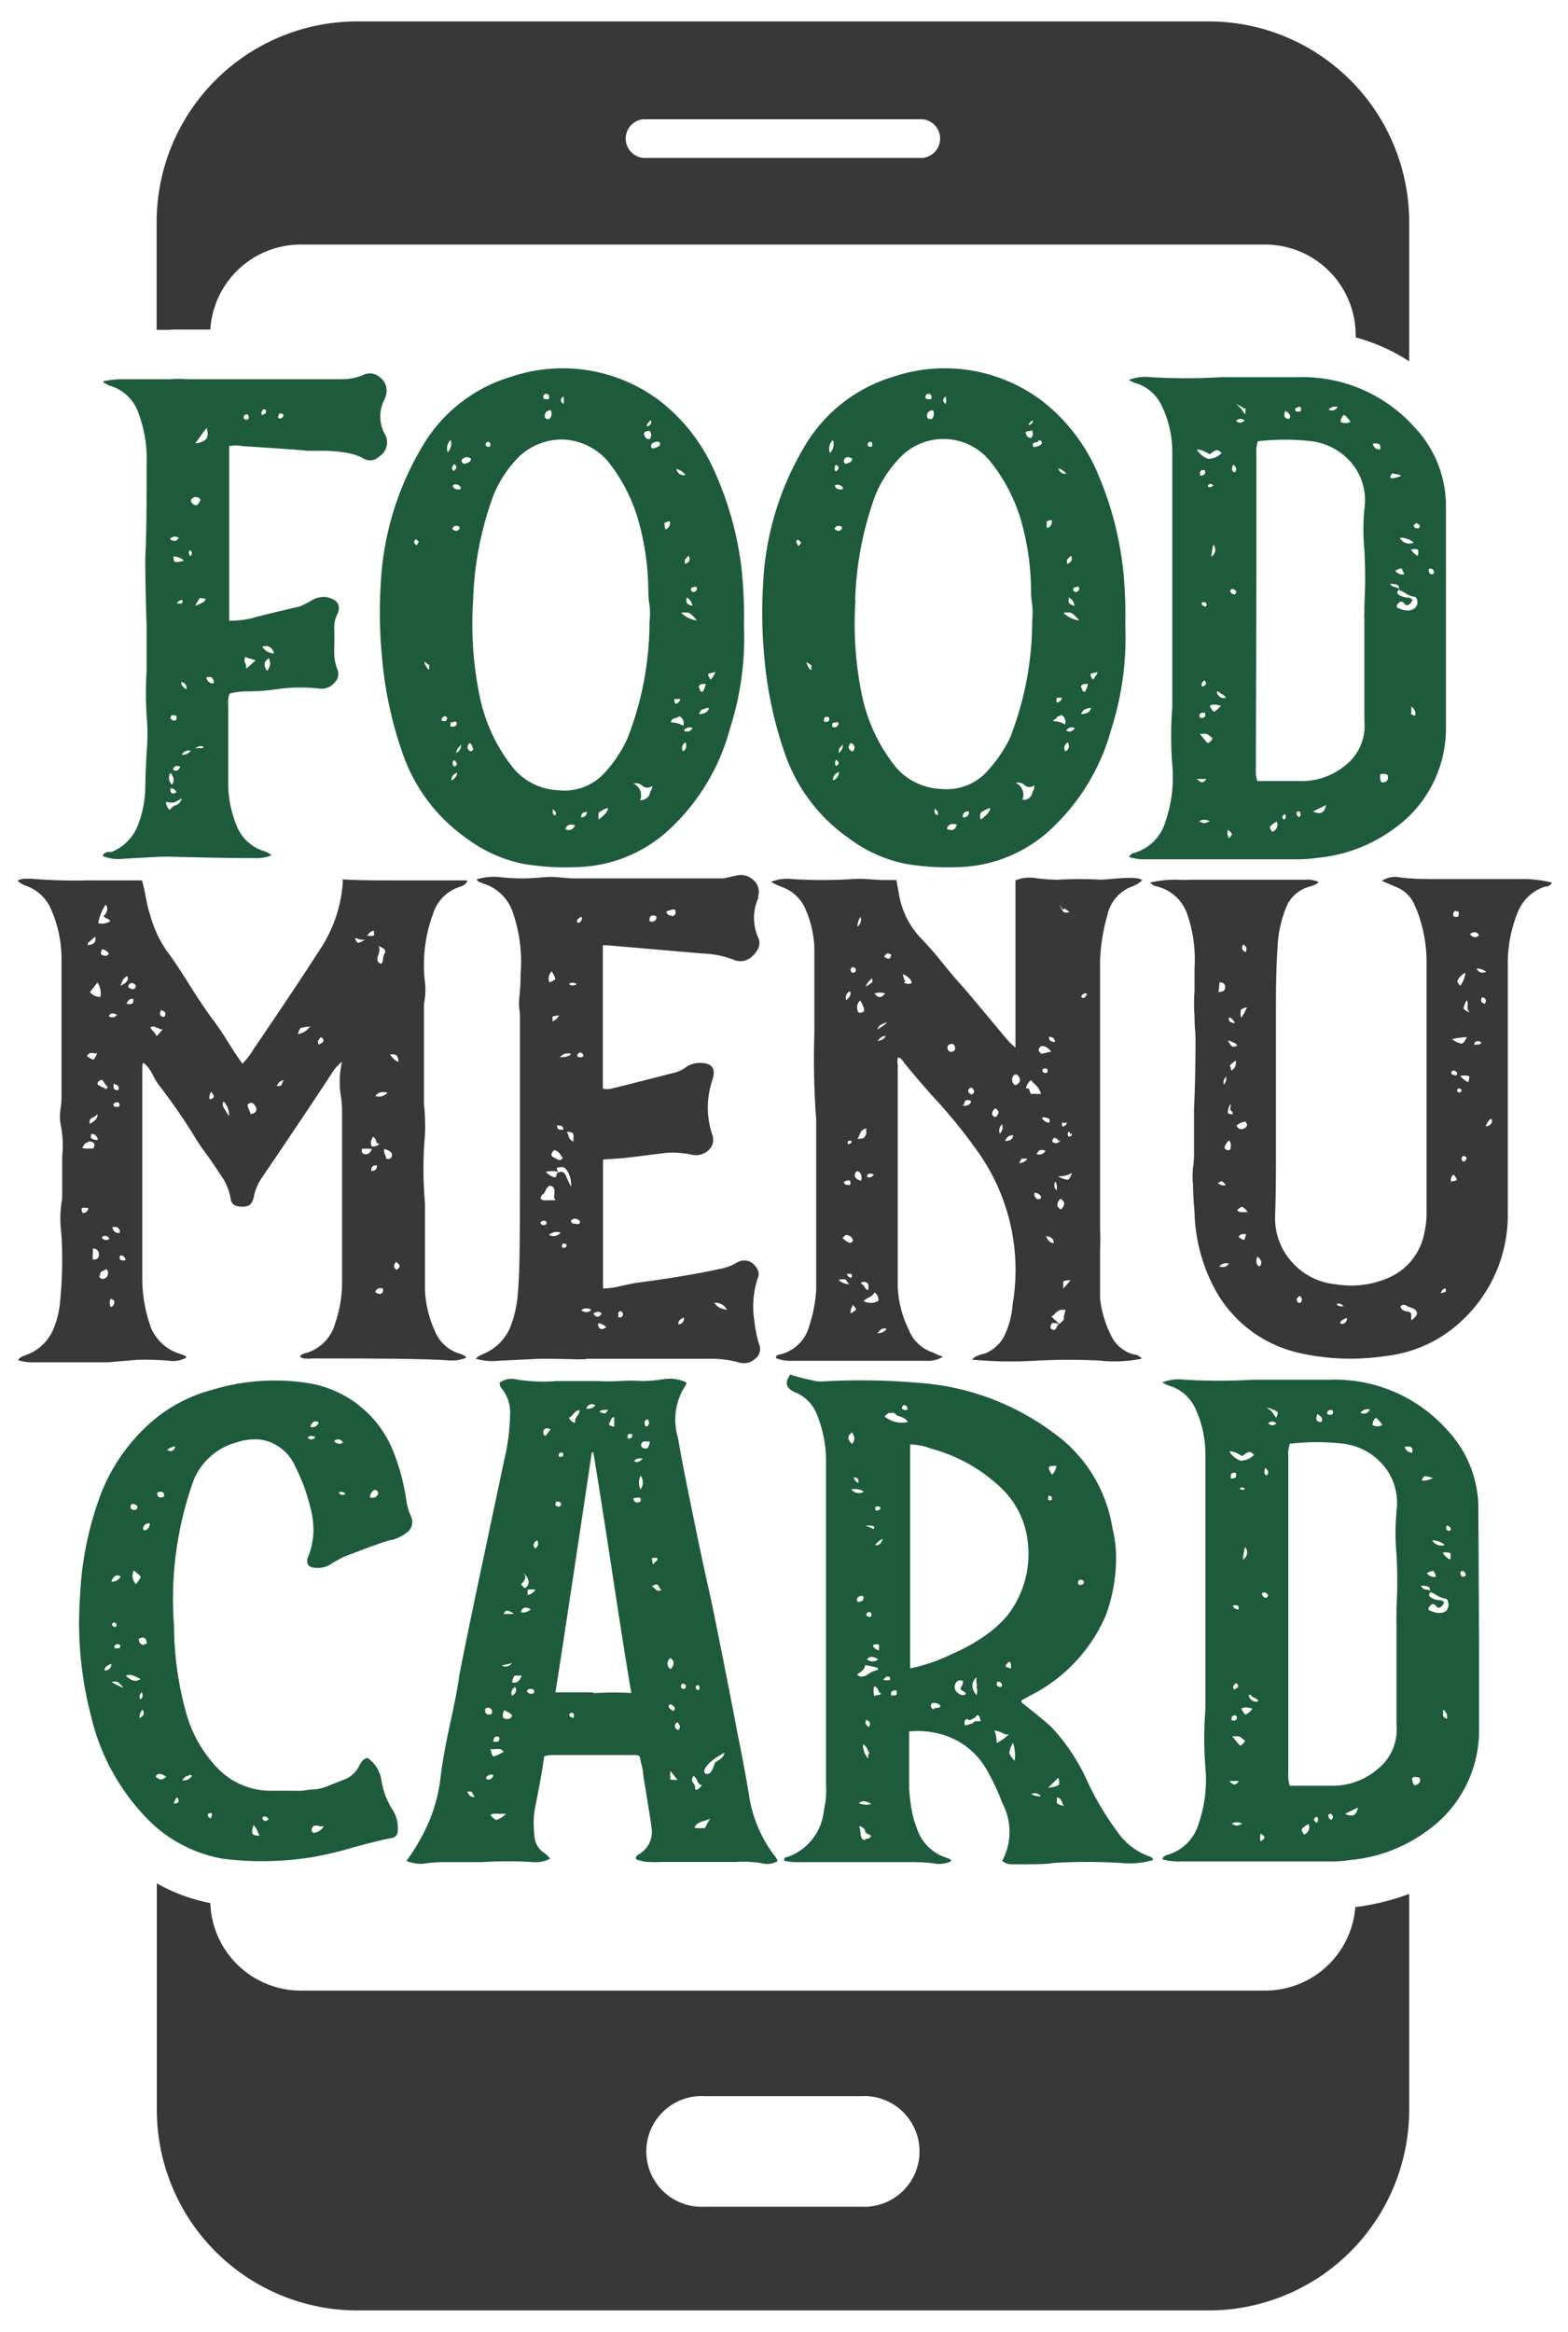
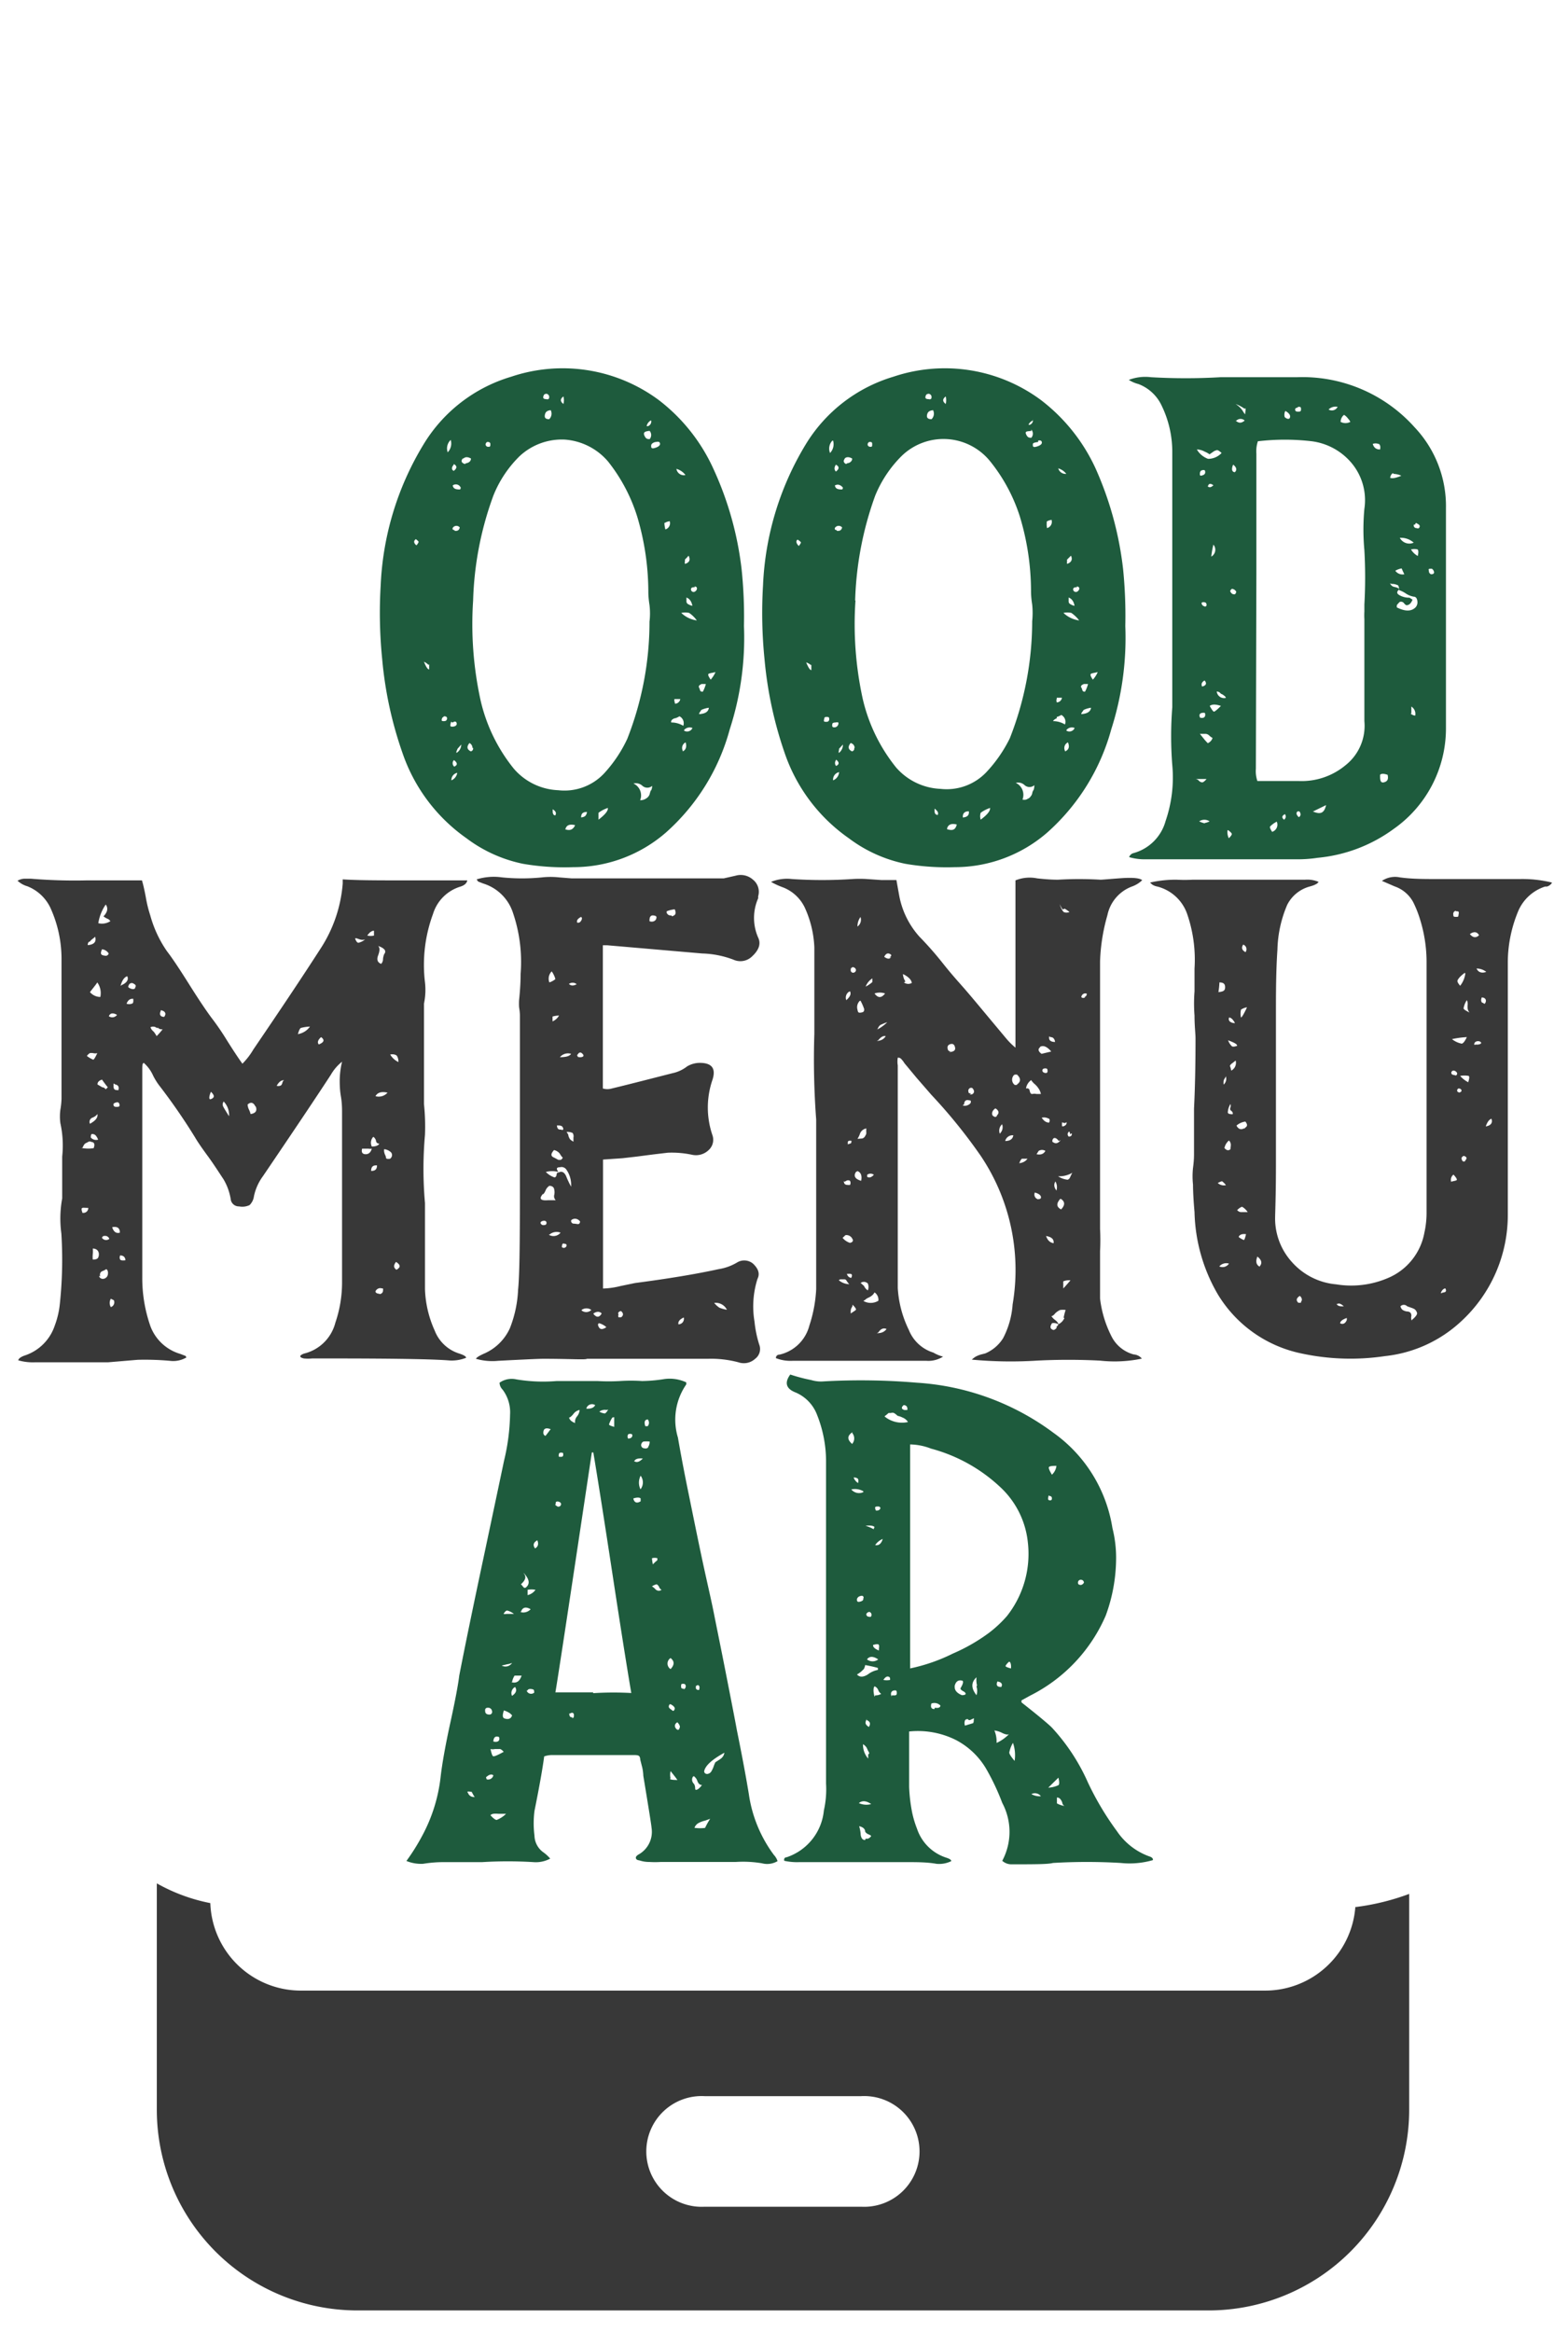
<svg xmlns="http://www.w3.org/2000/svg" style="background-color: #fff; border-radius: 8px;" id="Layer_1" data-name="Layer 1" viewBox="0 0 93.79 139.42">
  <defs>
    <style>.cls-1{fill:#1e5b3d;}.cls-2{fill:#383838;}</style>
  </defs>
-   <path class="cls-1" d="M8.69,47.06a6.41,6.41,0,0,1-.41,2.19,2.83,2.83,0,0,1-1.6,1.68l-.2,0a.67.67,0,0,0-.23.08.34.34,0,0,0-.11.16,2.39,2.39,0,0,0,1.21.17c1.54-.09,2.41-.13,2.58-.13q3.57.09,5.31.09a2.34,2.34,0,0,0,1-.17,1.08,1.08,0,0,0-.45-.25,2.56,2.56,0,0,1-1.65-1.56,6.63,6.63,0,0,1-.49-2.47V42.08a1.28,1.28,0,0,1,.09-.62,4.34,4.34,0,0,1,1-.13c.35,0,1,0,2.05-.16a10,10,0,0,1,2.36,0,1,1,0,0,0,.85-.35.73.73,0,0,0,.18-.81,2.65,2.65,0,0,1-.18-.76,7.78,7.78,0,0,1,0-.78v-.76a1.83,1.83,0,0,1,.18-1c.24-.52,0-.85-.58-1a1.37,1.37,0,0,0-.85.12,7.42,7.42,0,0,1-.8.42c-1.75.41-2.7.64-2.85.7a6,6,0,0,1-1.39.16V26.67a2.07,2.07,0,0,1,.81,0c2.49.16,3.79.26,3.88.28l1.07,0a8.35,8.35,0,0,1,1.31.13,3.06,3.06,0,0,1,1,.35.75.75,0,0,0,.89-.13,1,1,0,0,0,.32-1.4,2.18,2.18,0,0,1,0-2,1,1,0,0,0,.09-.24,1,1,0,0,0-.36-1.11.9.9,0,0,0-1-.13,3.35,3.35,0,0,1-1.2.25c-1.1,0-2.65,0-4.66,0h-4l-.73,0a4.12,4.12,0,0,0-.87,0H7.3a5.46,5.46,0,0,0-1.11.12q0,.12.09.12l.22.13a2.56,2.56,0,0,1,1.78,1.65,7.73,7.73,0,0,1,.49,3c0,2.28,0,4.16-.08,5.65,0,.38,0,1.74.08,4.08,0,.46,0,1.35,0,2.67a21.27,21.27,0,0,0,0,2.68,12.49,12.49,0,0,1,0,2.23C8.71,46.05,8.69,46.79,8.69,47.06Zm7.26-7c-.2-.3-.16-.54.14-.7a1,1,0,0,1,.07.37A2.34,2.34,0,0,1,16,40.1Zm.45-1a.81.81,0,0,1-.71-.41C16.07,38.56,16.31,38.7,16.4,39.11Zm-1.74.21a5.19,5.19,0,0,0,.63.2l-.27.25a2.61,2.61,0,0,1-.31.25.52.52,0,0,0-.05-.35A.36.36,0,0,1,14.66,39.32Zm2-14.47c.06-.11.16-.12.31,0q-.09.26-.27.21C16.62,25,16.61,24.94,16.67,24.85Zm-.94-.33c.09,0,.15,0,.18.05s0,.13,0,.16a.17.17,0,0,1-.11.08q-.09,0-.09.09C15.61,24.73,15.61,24.61,15.73,24.52Zm-1,.29q.13,0,.15.15a.14.14,0,0,1-.11.18c-.12,0-.18-.05-.18-.16S14.62,24.81,14.71,24.81ZM10.92,45.12h-.05a.48.48,0,0,1,.54-.24A.59.59,0,0,1,10.92,45.12Zm-.58.91c.05-.22.2-.29.44-.2C10.69,46.07,10.54,46.14,10.34,46Zm.22,1.32c-.21.14-.33.11-.36-.08s0-.13.09-.13S10.47,47.21,10.56,47.35ZM10.25,43a.1.1,0,0,1-.05-.08c0-.14.11-.19.22-.16s.14,0,.14.16-.06.14-.18.16A.32.32,0,0,1,10.25,43Zm.31-6.92a.41.41,0,0,1,.36-.21.3.3,0,0,1-.05.21S10.74,36.09,10.56,36.06Zm1.25,8.65-.14,0c.24-.14.41-.16.49-.08S12,44.74,11.81,44.71ZM12.16,36l-.24.12-.25.1a3.31,3.31,0,0,1,.29-.47s.16,0,.34.06A.4.4,0,0,1,12.16,36Zm.63,4.84a.32.32,0,0,1-.31-.08.53.53,0,0,1-.14-.25Q12.75,40.35,12.79,40.8ZM12,26.07a5.72,5.72,0,0,1,.35-.47.74.74,0,0,1,0,.63,1,1,0,0,1-.67.27ZM11.5,29.8a.31.31,0,0,1,.49.08.74.74,0,0,1-.23.33.36.36,0,0,1-.29-.16C11.4,29.94,11.41,29.85,11.5,29.8Zm-.14,3.09c.15.11.16.22.05.33s0,0-.05,0,0,0,0,0S11.21,33,11.36,32.89Zm-.22,8.32q-.36-.24-.27-.45Q11.23,40.92,11.14,41.21Zm-.67-7.62q-.09,0-.09-.33a1.08,1.08,0,0,1,.62.25A1.15,1.15,0,0,1,10.47,33.59Zm.22-1.44c-.12.22-.3.24-.53.08A.39.39,0,0,1,10.69,32.15ZM10.2,46.2c.21.27.24.5.09.7A.53.53,0,0,1,10.2,46.2Zm0,1.77a.52.52,0,0,0,.4-.09,1.64,1.64,0,0,0,.27-.16.53.53,0,0,1-.34.41.81.81,0,0,0-.38.29A.73.73,0,0,1,9.93,48C9.93,47.93,10,47.91,10.16,48Z" />
  <path class="cls-1" d="M22.86,39.4A23.09,23.09,0,0,0,24.07,45a10.29,10.29,0,0,0,3.83,5.11,8.43,8.43,0,0,0,3.39,1.53,14.72,14.72,0,0,0,3,.2,8.43,8.43,0,0,0,5.53-2.06,12.66,12.66,0,0,0,3.83-6.18,17.71,17.71,0,0,0,.85-6.18,27.21,27.21,0,0,0-.14-3.38A19.73,19.73,0,0,0,42.66,28a10.8,10.8,0,0,0-3.25-4.08,9.65,9.65,0,0,0-8.83-1.4,9.18,9.18,0,0,0-5.26,4.07A17.68,17.68,0,0,0,22.77,35,27.51,27.51,0,0,0,22.86,39.4ZM27,46.65a.44.44,0,0,1,.35-.45A.58.58,0,0,1,27,46.65Zm.17-1.2c.21.17.2.29,0,.38A.27.27,0,0,1,27.14,45.45Zm6.07,3.3c-.12,0-.18-.08-.18-.25v-.12C33.24,48.49,33.3,48.61,33.21,48.75Zm.58.82c.06-.24.25-.32.58-.24C34.28,49.6,34.09,49.68,33.79,49.57Zm.94-.7c0-.22.09-.33.35-.33C35.08,48.74,35,48.85,34.73,48.87ZM35.8,49c0-.22,0-.36,0-.41a1.88,1.88,0,0,1,.56-.29C36.38,48.48,36.18,48.71,35.8,49Zm3.14-1.77a1.64,1.64,0,0,0-.07.2.37.37,0,0,1-.06.15.46.46,0,0,1-.14.14.64.64,0,0,1-.38.12.78.78,0,0,0-.4-1,.58.58,0,0,1,.54.14.44.44,0,0,0,.58,0A.67.67,0,0,1,38.94,47.27Zm1.9-2.35a.37.37,0,0,1,.17-.5C41.1,44.67,41,44.84,40.84,44.92Zm.08-1.24a.44.44,0,0,1,.5-.12A.35.35,0,0,1,40.92,43.68Zm-.17-7a1.17,1.17,0,0,1,.47,0,1.85,1.85,0,0,1,.46.45A1.66,1.66,0,0,1,40.75,36.64Zm1.07,6,.13-.2a1.61,1.61,0,0,1,.45-.13C42.37,42.56,42.17,42.67,41.82,42.69Zm1-2.51a1.82,1.82,0,0,1-.31.5c-.12-.17-.17-.28-.14-.33S42.53,40.24,42.8,40.18Zm-1,.85a.65.65,0,0,1,.15-.09l.25,0a2,2,0,0,1-.18.46c-.09,0-.15,0-.18-.13S41.76,41.07,41.82,41Zm-.27-5.92c.12,0,.16.09.13.17a.24.24,0,0,1-.18.16c-.11,0-.17-.08-.17-.16S41.4,35.09,41.55,35.11Zm-.13,1.16a.88.88,0,0,1-.27-.11.18.18,0,0,1-.09-.16v-.23C41.27,35.8,41.39,36,41.42,36.27Zm-.23-3c.12.25.05.41-.22.49a.33.33,0,0,1,0-.16c0-.06,0-.09,0-.1l.11-.11ZM41,28.4a.45.45,0,0,1-.54-.37A1,1,0,0,1,41,28.4Zm-.62,13.39s.13,0,.31,0a.33.33,0,0,1-.31.28Q40.31,41.83,40.35,41.79Zm0,1.15a.91.91,0,0,0,.26-.12.46.46,0,0,1,.23.57,1.38,1.38,0,0,0-.72-.2C40.12,43.08,40.2,43,40.35,42.94Zm-.61-11.68s.11-.08.29-.1a.39.39,0,0,1-.26.49A1.72,1.72,0,0,1,39.74,31.26Zm-.51-4.84a.29.29,0,0,1,.16,0,.14.14,0,0,1,.06.12c0,.11-.15.2-.35.25s-.18-.08-.18-.16S39.05,26.45,39.23,26.42Zm-.31-1.28a.29.29,0,0,1-.18.33.12.12,0,0,1-.09,0A.51.51,0,0,1,38.92,25.14Zm-.09.62a.38.38,0,0,1,0,.49c-.12,0-.22,0-.31-.2S38.56,25.79,38.83,25.76ZM33.7,23.7a.84.84,0,0,1,0,.45C33.51,24,33.49,23.86,33.7,23.7Zm-.85,1.36c-.21,0-.29-.08-.26-.25s.11-.26.35-.29A.46.46,0,0,1,32.85,25.06Zm-.18-1.52a.19.19,0,0,1,.18.2q0,.17-.18.12c-.14,0-.2-.05-.17-.16S32.56,23.56,32.67,23.54Zm-3.52,2.88q.18,0,.18.12c0,.11,0,.17-.09.17s-.12,0-.18-.08A.16.16,0,0,1,29.15,26.42ZM28.3,35.9a19.74,19.74,0,0,1,1.21-6.27,6.87,6.87,0,0,1,1.56-2.35,3.7,3.7,0,0,1,2.72-1,3.75,3.75,0,0,1,2.59,1.32,10.17,10.17,0,0,1,1.74,3.3,15.83,15.83,0,0,1,.66,4.41c0,.14,0,.42.07.86a4.22,4.22,0,0,1,0,1,19.12,19.12,0,0,1-1.33,7,8.09,8.09,0,0,1-1.39,2.07,3.25,3.25,0,0,1-2.74,1,3.7,3.7,0,0,1-2.65-1.28,10.07,10.07,0,0,1-2-4.12A21.24,21.24,0,0,1,28.3,35.9Zm0,8.81c0,.09,0,.15-.13.21-.24-.11-.27-.28-.09-.5A.32.32,0,0,1,28.26,44.71Zm-.58-17.3c.12-.11.27-.1.45,0a.25.25,0,0,1-.07.18.37.37,0,0,1-.16.09.23.23,0,0,0-.13.06C27.59,27.67,27.56,27.55,27.68,27.41ZM27.32,45c-.06,0,0-.11.05-.24l.22-.25A.59.59,0,0,1,27.32,45Zm-.13-13.31c-.12,0-.15-.08-.09-.16a.26.26,0,0,1,.4,0C27.47,31.69,27.37,31.76,27.19,31.73Zm.36-2.59a.22.22,0,0,1,0,.1s0,.06-.06.06c-.24,0-.38-.05-.41-.24A.31.31,0,0,1,27.55,29.14Zm-.41-1.36c.21.11.21.25,0,.41C27,28.08,27,27.94,27.14,27.78Zm0,15.41a.17.17,0,0,1,.13,0,.17.17,0,0,1,.05.12c0,.11-.12.17-.27.17s-.12-.07-.09-.21S27,43.19,27.1,43.19Zm-.18-16.85a.76.76,0,0,1-.18.74A.69.69,0,0,1,26.92,26.34Zm-.4,16.52q.18,0,.18.12c0,.11-.06.17-.18.17s-.16,0-.13-.13A.16.16,0,0,1,26.52,42.86Zm-.89-3.11s0,.14,0,.31c-.09,0-.2-.18-.31-.46A.85.85,0,0,1,25.63,39.75Zm-.8-7.48c.11.08.17.14.17.17a.61.61,0,0,1-.13.2C24.75,32.48,24.74,32.35,24.83,32.27Z" />
  <path class="cls-1" d="M46.93,45a10.25,10.25,0,0,0,3.84,5.11,8.43,8.43,0,0,0,3.39,1.53,14.67,14.67,0,0,0,2.94.2,8.43,8.43,0,0,0,5.53-2.06,12.74,12.74,0,0,0,3.84-6.18,17.92,17.92,0,0,0,.84-6.18,27.84,27.84,0,0,0-.13-3.38A20.3,20.3,0,0,0,65.53,28a10.82,10.82,0,0,0-3.26-4.08,9.65,9.65,0,0,0-8.83-1.4,9.22,9.22,0,0,0-5.26,4.07A17.67,17.67,0,0,0,45.64,35a27.51,27.51,0,0,0,.09,4.41A23.54,23.54,0,0,0,46.93,45Zm2.9,1.61a.45.45,0,0,1,.36-.45A.57.57,0,0,1,49.83,46.65Zm.18-1.2c.21.17.19.29,0,.38A.28.28,0,0,1,50,45.45Zm6.06,3.3c-.11,0-.17-.08-.17-.25v-.12C56.1,48.49,56.16,48.61,56.07,48.75Zm.58.82c.06-.24.26-.32.58-.24C57.15,49.6,57,49.68,56.65,49.57Zm.94-.7q0-.33.36-.33Q58,48.84,57.59,48.87Zm1.07.17a.67.67,0,0,1,0-.41,2,2,0,0,1,.56-.29C59.24,48.48,59.05,48.71,58.66,49Zm3.15-1.77a.75.75,0,0,0-.07.2.31.31,0,0,1-.07.15.45.45,0,0,1-.13.14l-.16.08a.48.48,0,0,1-.22,0,.79.79,0,0,0-.4-1,.56.56,0,0,1,.53.14.44.44,0,0,0,.58,0A.88.88,0,0,1,61.81,47.27Zm1.89-2.35a.37.37,0,0,1,.18-.5C64,44.67,63.91,44.84,63.7,44.92Zm.09-1.24a.42.42,0,0,1,.49-.12A.34.34,0,0,1,63.79,43.68Zm-.18-7a1.15,1.15,0,0,1,.47,0,2,2,0,0,1,.47.45A1.69,1.69,0,0,1,63.61,36.64Zm1.07,6,.14-.2a1.48,1.48,0,0,1,.44-.13C65.23,42.56,65,42.67,64.68,42.69Zm1-2.51a1.59,1.59,0,0,1-.31.5c-.12-.17-.16-.28-.13-.33S65.4,40.24,65.66,40.18Zm-1,.85a.53.53,0,0,1,.16-.09l.24,0a2,2,0,0,1-.18.46c-.08,0-.14,0-.17-.13S64.62,41.07,64.68,41Zm-.27-5.92c.12,0,.17.09.14.17a.24.24,0,0,1-.18.16c-.12,0-.18-.08-.18-.16S64.27,35.09,64.41,35.11Zm-.13,1.16a.88.88,0,0,1-.27-.11.18.18,0,0,1-.09-.16v-.23C64.13,35.8,64.25,36,64.28,36.27Zm-.22-3c.12.25,0,.41-.23.49a.32.32,0,0,1,0-.16.16.16,0,0,1,0-.1l.11-.11Zm-.23-4.9A.45.45,0,0,1,63.3,28,.93.93,0,0,1,63.83,28.4Zm-.62,13.39s.13,0,.31,0a.32.32,0,0,1-.31.28Q63.17,41.83,63.21,41.79Zm0,1.15a.88.88,0,0,0,.27-.12.46.46,0,0,1,.22.57,1.37,1.37,0,0,0-.71-.2C63,43.08,63.06,43,63.21,42.94Zm-.6-11.68s.11-.08.29-.1a.39.39,0,0,1-.27.49A1.11,1.11,0,0,1,62.61,31.26Zm-.51-4.84a.26.26,0,0,1,.15,0,.13.13,0,0,1,.07.12c0,.11-.15.2-.36.25s-.18-.08-.18-.16S61.92,26.45,62.1,26.42Zm-.32-1.28a.29.29,0,0,1-.17.33.16.16,0,0,1-.09,0A.48.48,0,0,1,61.78,25.14Zm-.09.62a.38.38,0,0,1,0,.49c-.12,0-.22,0-.31-.2S61.43,25.79,61.69,25.76ZM56.57,23.7a1,1,0,0,1,0,.45C56.37,24,56.36,23.86,56.57,23.7Zm-.85,1.36c-.21,0-.3-.08-.27-.25s.12-.26.36-.29A.46.46,0,0,1,55.72,25.06Zm-.18-1.52a.19.19,0,0,1,.18.2q0,.17-.18.12c-.15,0-.21-.05-.18-.16S55.42,23.56,55.54,23.54ZM52,26.42c.11,0,.17,0,.17.12s0,.17-.08.17-.12,0-.18-.08A.16.16,0,0,1,52,26.42Zm-.85,9.48a20.06,20.06,0,0,1,1.2-6.27,7.17,7.17,0,0,1,1.56-2.35,3.59,3.59,0,0,1,5.31.29A10.17,10.17,0,0,1,61,30.87a15.46,15.46,0,0,1,.67,4.41c0,.14,0,.42.07.86a4.86,4.86,0,0,1,0,1,19.1,19.1,0,0,1-1.34,7A8.31,8.31,0,0,1,59,46.16a3.27,3.27,0,0,1-2.74,1,3.73,3.73,0,0,1-2.66-1.28,10.19,10.19,0,0,1-2-4.12A20.87,20.87,0,0,1,51.17,35.9Zm-.05,8.81c0,.09,0,.15-.13.21-.24-.11-.27-.28-.09-.5A.3.3,0,0,1,51.12,44.71Zm-.58-17.3c.12-.11.27-.1.45,0a.21.21,0,0,1-.07.18.29.29,0,0,1-.15.09.26.26,0,0,0-.14.06C50.46,27.67,50.42,27.55,50.54,27.41ZM50.19,45c-.06,0,0-.11,0-.24l.23-.25A.61.61,0,0,1,50.19,45Zm-.14-13.31c-.12,0-.15-.08-.09-.16a.27.27,0,0,1,.41,0C50.34,31.69,50.23,31.76,50.05,31.73Zm.36-2.59a.44.44,0,0,1,0,.1s0,.06-.07.06c-.24,0-.37-.05-.4-.24C50.13,28.92,50.29,29,50.41,29.14ZM50,27.78c.21.11.21.25,0,.41C49.89,28.08,49.89,27.94,50,27.78Zm0,15.41a.2.2,0,0,1,.14,0,.16.16,0,0,1,0,.12.24.24,0,0,1-.26.17q-.14,0-.09-.21C49.79,43.23,49.85,43.19,50,43.19Zm-.17-16.85a.76.76,0,0,1-.18.74A.69.69,0,0,1,49.79,26.34Zm-.4,16.52c.11,0,.17,0,.17.12a.15.15,0,0,1-.17.17c-.12,0-.17,0-.14-.13S49.3,42.89,49.39,42.86Zm-.9-3.11s0,.14,0,.31c-.09,0-.19-.18-.31-.46A.76.76,0,0,1,48.49,39.75Zm-.8-7.48c.12.08.18.14.18.17a.91.91,0,0,1-.13.2C47.62,32.48,47.6,32.35,47.69,32.27Z" />
  <path class="cls-1" d="M67.8,51a.37.37,0,0,0-.26.24,3.21,3.21,0,0,0,.93.13c.69,0,1.62,0,2.81,0h6.34a7.88,7.88,0,0,0,1.2-.09,9.12,9.12,0,0,0,4.55-1.73,7.34,7.34,0,0,0,3.12-6q0-.83,0-2.52t0-2.55V30.38a6.86,6.86,0,0,0-1.87-4.83,9,9,0,0,0-7.05-3H73a35.89,35.89,0,0,1-4.15,0,2.77,2.77,0,0,0-1.33.16,2,2,0,0,0,.58.25,2.52,2.52,0,0,1,1.38,1.28A6.32,6.32,0,0,1,70.12,27q0,2.84,0,14.62c0,.09,0,.31,0,.66a22.09,22.09,0,0,0,0,3.46,8,8,0,0,1-.4,3.34A2.74,2.74,0,0,1,67.8,51Zm4.26-1.78a1.34,1.34,0,0,1-.33-.12.56.56,0,0,1,.62,0A.9.9,0,0,1,72.06,49.2Zm.2-4.78a2.25,2.25,0,0,1-.24-.26l-.25-.31h.36a.37.37,0,0,1,.22.12q.14.12.18.12A.49.49,0,0,1,72.26,44.42ZM72,36.23a.19.19,0,0,1-.11-.11.08.08,0,0,1,0-.1A.2.2,0,0,1,72,36c.11,0,.17.05.17.16S72.07,36.28,72,36.23Zm-.09,4.82c-.09-.17,0-.29.14-.37C72.2,40.84,72.16,41,71.86,41.05Zm0-12.61c-.09,0-.14,0-.14-.08s0-.22.14-.25.18,0,.18.12S72,28.41,71.82,28.44ZM72,42.61c.06,0,.09,0,.09.13s-.1.22-.31.16C71.7,42.71,71.77,42.61,72,42.61Zm.27-13.55a0,0,0,0,1,0,0,0,0,0,0,1,0-.05c.06-.11.16-.11.31,0C72.44,29.14,72.34,29.17,72.22,29.06Zm.18,4.24a4.92,4.92,0,0,1,.13-.74A.47.47,0,0,1,72.4,33.3Zm.18,9.25c-.06,0-.15-.13-.27-.35.15-.11.37-.1.67,0C72.77,42.46,72.64,42.56,72.58,42.55Zm1.33-17.41a.36.36,0,0,1,.49,0C74.26,25.31,74.09,25.31,73.91,25.14Zm2.14,24.6c-.11-.17-.16-.28-.13-.33a1.44,1.44,0,0,1,.4-.29A.45.45,0,0,1,76.05,49.74Zm.76-.7c-.21-.14-.21-.26,0-.37C76.93,48.78,76.93,48.9,76.81,49Zm.85-.17c-.15-.13-.19-.24-.13-.33a.11.11,0,0,1,.17,0C77.82,48.68,77.81,48.79,77.66,48.87Zm.85-.37.76-.37C79.21,48.6,79,48.72,78.51,48.5Zm5.86-5.85s0-.19,0-.41a.51.51,0,0,1,.23.54A.45.45,0,0,1,84.37,42.65Zm.43-9.39a1.07,1.07,0,0,1-.45-.41.71.71,0,0,1,.4,0C84.84,32.91,84.86,33,84.8,33.26Zm.8.74a.31.31,0,0,1,.13.21q0,.12-.18.12a.2.2,0,0,1-.13-.21C85.42,34,85.48,34,85.6,34Zm-1-2.64c0-.08.06-.11.09-.08s.18.08.18.17-.06.18-.18.12A.16.16,0,0,1,84.57,31.36Zm-.84.79a1.14,1.14,0,0,1,.75.29A.64.64,0,0,1,83.73,32.15ZM84,34.33a.53.53,0,0,1-.54-.21,1.08,1.08,0,0,1,.38-.14S83.89,34.11,84,34.33Zm-.63-6a1.19,1.19,0,0,1,.45.11c-.33.14-.55.18-.67.12C83.19,28.38,83.26,28.31,83.32,28.29Zm-.13,6.58a.69.69,0,0,1,.33.06c.08,0,.12.14.12.31a1.6,1.6,0,0,1,.4.2,1.25,1.25,0,0,0,.47.19c.13,0,.2.1.22.27a.45.45,0,0,1-.11.37c-.24.24-.61.26-1.12,0v-.13s.06-.09.18-.2a.23.23,0,0,1,.25.08q.1.12.15.12.23,0,.36-.33l-.18-.12a1.15,1.15,0,0,1-.62-.16q-.23-.14,0-.33,0-.09-.27-.15a.33.33,0,0,1-.27-.22ZM83,46.32c.06.25,0,.4-.23.45s-.22-.2-.22-.45Q82.66,46.2,83,46.32Zm-.52-19.78c.08.06.1.17.07.33-.21,0-.36-.08-.44-.33A.46.46,0,0,1,82.45,26.54Zm-2.07-1.73a.81.81,0,0,1,.22.21.77.77,0,0,1,.14.2.61.61,0,0,1-.58,0A.55.55,0,0,1,80.38,24.81Zm-.4-.49a.38.38,0,0,1-.54.16A.59.59,0,0,1,80,24.32Zm-2.36,0c.11,0,.17,0,.17.12s0,.17-.17.17-.18-.07-.18-.13S77.5,24.39,77.62,24.36Zm-.76.25c.23.13.32.27.26.41s-.28,0-.31-.06A.54.54,0,0,1,76.86,24.61Zm-1.74,9.68V27.12a1.89,1.89,0,0,1,.09-.74,13.78,13.78,0,0,1,3.23,0,3.73,3.73,0,0,1,2.39,1.32,3.46,3.46,0,0,1,.75,2.72,13.45,13.45,0,0,0,0,2.47,28.86,28.86,0,0,1,0,3.25c0,.09,0,.22,0,.42a4,4,0,0,0,0,.45v6.1a3,3,0,0,1-1.12,2.63,4.1,4.1,0,0,1-2.81.95H75.21a1.86,1.86,0,0,1-.09-.74Zm-.67-9.85c.06.06,0,.18,0,.37a.93.93,0,0,1-.13-.18,1.29,1.29,0,0,0-.2-.25,2.23,2.23,0,0,0-.24-.19A2.53,2.53,0,0,1,74.45,24.44Zm-.71,3.38q.3.25.09.45Q73.61,28.2,73.74,27.82Zm-.09,7.42a.33.33,0,0,1,.26.16.19.19,0,0,1-.08.17c-.09,0-.18,0-.27-.17A.11.11,0,0,1,73.65,35.24Zm-.23,14.42c.15.11.23.19.23.24s-.06.14-.18.25A.87.87,0,0,1,73.42,49.66Zm-.09-7.91a.44.44,0,0,1-.58-.37q.09,0,.18.06c.06.07.11.1.14.1C73.25,41.6,73.33,41.66,73.33,41.75ZM72.06,27a1.37,1.37,0,0,1,.29.16l.2-.14a.55.55,0,0,1,.25-.11c.06,0,.15.06.27.17a1.1,1.1,0,0,1-.81.35,1.29,1.29,0,0,1-.67-.56A1,1,0,0,1,72.06,27Zm.11,19.57c-.11.13-.2.2-.26.2a.29.29,0,0,1-.2-.1.31.31,0,0,0-.2-.1Z" />
  <path class="cls-2" d="M8.24,81.29a17,17,0,0,1,1.91.06,1.56,1.56,0,0,0,1-.2l-.05-.09-.31-.12A2.72,2.72,0,0,1,9,79.29a8.69,8.69,0,0,1-.49-2.92V64c0-.28,0-.43.09-.46a2.19,2.19,0,0,1,.52.68,3.75,3.75,0,0,0,.38.64A35.73,35.73,0,0,1,11.67,68q.22.38.78,1.14c.37.51.68,1,.92,1.36a3.4,3.4,0,0,1,.44,1.25.49.49,0,0,0,.49.37,1,1,0,0,0,.63-.08.9.9,0,0,0,.26-.53,3.11,3.11,0,0,1,.54-1.2q2.85-4.2,4.06-6.06a2.72,2.72,0,0,1,.67-.78,5.09,5.09,0,0,0-.14,1.07c0,.25,0,.59.07,1s.07.76.07,1q0,3.75,0,10.14a7.44,7.44,0,0,1-.4,2.39,2.55,2.55,0,0,1-1.88,1.85c-.15.06-.22.11-.22.16s.07.1.22.13a2.49,2.49,0,0,0,.49,0l.58,0,.49,0q5.72,0,7.14.12a2.32,2.32,0,0,0,1-.16c0-.09-.16-.17-.4-.25A2.31,2.31,0,0,1,26,79.54a6.51,6.51,0,0,1-.58-2.47V71.92a23.14,23.14,0,0,1,0-4.08A12.9,12.9,0,0,0,25.36,66q0-.47,0-6l0,0a4,4,0,0,0,.05-1.36,8.78,8.78,0,0,1,.49-4A2.46,2.46,0,0,1,27.55,53c.24-.08.37-.2.4-.37-.89,0-2.13,0-3.72,0s-2.84,0-3.73-.06l0,.25a8.31,8.31,0,0,1-1.34,3.91c-1.1,1.71-2.44,3.71-4,6a4.27,4.27,0,0,1-.66.86c-.24-.33-.55-.8-.94-1.42a15.24,15.24,0,0,0-.89-1.3c-.33-.44-.78-1.11-1.34-2s-1-1.56-1.34-2a7,7,0,0,1-1-2.14,7.64,7.64,0,0,1-.27-1.1c-.09-.48-.17-.81-.23-1-.8,0-1.9,0-3.3,0a31.41,31.41,0,0,1-3.34-.1l-.4,0a.89.89,0,0,0-.4.12,1.4,1.4,0,0,0,.58.33,2.56,2.56,0,0,1,1.38,1.28,7.36,7.36,0,0,1,.67,3V65.7a4.92,4.92,0,0,1-.07.65,3.09,3.09,0,0,0,0,.79,6.23,6.23,0,0,1,.11,2c0,1.2,0,1.85,0,2v.5a6.67,6.67,0,0,0-.05,2.1,25,25,0,0,1-.09,4.2,5.15,5.15,0,0,1-.31,1.32,2.82,2.82,0,0,1-1.78,1.77c-.24.08-.37.18-.4.29a3.13,3.13,0,0,0,1,.12l4.37,0ZM21.88,69c-.2,0-.28-.11-.22-.33h.16l.22,0a.71.71,0,0,0,.2,0C22.18,68.88,22.06,69,21.88,69ZM22.2,70c0-.25.11-.35.35-.33C22.55,69.91,22.43,70,22.2,70Zm.49,7.34c-.15,0-.23-.07-.23-.13s.14-.23.32-.2.13,0,.13.16A.21.21,0,0,1,22.69,77.36Zm1-1.45c-.15-.11-.16-.26,0-.45C23.94,75.6,24,75.75,23.71,75.91Zm.05-12.77a.63.63,0,0,1,.09.37,1.14,1.14,0,0,1-.49-.45C23.56,63,23.7,63.06,23.76,63.14ZM23.4,69.2a.14.14,0,0,1-.13.08c-.12,0-.18,0-.18-.08a.5.5,0,0,0-.05-.15.76.76,0,0,1-.06-.18.51.51,0,0,1,0-.17.69.69,0,0,1,.41.19A.25.25,0,0,1,23.4,69.2Zm-.78-12.09c.1-.27.11-.45,0-.56.39.14.51.3.36.49a1,1,0,0,0-.07.29.41.41,0,0,1-.11.29C22.58,57.54,22.52,57.37,22.62,57.11Zm.56,8.21a.7.7,0,0,1-.72.21Q22.64,65.2,23.18,65.32Zm-.69,2.87c0,.12.11.18.2.18-.06.11-.21.17-.45.17a.51.51,0,0,1,.09-.58A.4.4,0,0,1,22.49,68.19Zm-.12-12.55c0,.17,0,.26,0,.29a.92.92,0,0,1-.4,0C22.09,55.75,22.23,55.64,22.37,55.64Zm-.84.52a.49.49,0,0,0,.31,0,1,1,0,0,1-.4.2c-.06,0-.12-.06-.18-.2S21.38,56.12,21.53,56.16ZM19.21,62c.18.14.19.26,0,.37s-.15.05-.18,0S19,62.17,19.21,62ZM18,61.45a2.53,2.53,0,0,1,.54-.08,1.09,1.09,0,0,1-.72.45C17.88,61.6,17.94,61.48,18,61.45Zm-1,3.13s-.07,0-.11.15-.09.16-.14.18a.35.35,0,0,1-.2,0C16.68,64.68,16.83,64.56,17,64.58Zm-1.7,1.57c.09.25,0,.4-.31.45a1.28,1.28,0,0,0-.09-.25.82.82,0,0,1-.09-.32C15,65.86,15.16,65.9,15.28,66.15Zm-1.91-.29a1.16,1.16,0,0,1,.31.87q-.31-.49-.36-.6A.32.32,0,0,1,13.37,65.86Zm-.76-.58c.2.2.22.33,0,.42a.08.08,0,0,1-.09,0C12.5,65.64,12.52,65.5,12.61,65.28Zm-2.9-4.86c.18.08.21.21.09.37-.21,0-.29-.12-.23-.29S9.62,60.39,9.71,60.42Zm-.31,1a.35.35,0,0,0,.31.11,4.64,4.64,0,0,1-.36.41,2,2,0,0,0-.18-.27A.56.56,0,0,1,9,61.41.35.35,0,0,1,9.4,61.47ZM5.56,67.8c.12,0,.22.11.31.33A.42.42,0,0,1,5.43,68C5.43,67.82,5.47,67.77,5.56,67.8Zm-.18-.62a.27.27,0,0,1,.16-.37.68.68,0,0,0,.29-.21C5.86,66.82,5.71,67,5.38,67.18Zm.45-2.35c0-.14.09-.23.27-.29.2.28.32.43.35.46l-.13.12S6.25,65,6.12,65Zm.27-8.08a.53.53,0,0,1,.4.25.18.18,0,0,1-.23.13C6,57.1,6,57,6.1,56.75Zm.26,17.14a.28.28,0,0,1,.18.17A.3.3,0,0,1,6.1,74C6.13,73.89,6.21,73.87,6.36,73.89Zm.27,4.25a.49.49,0,0,1,0-.5l.18.09A.3.3,0,0,1,6.63,78.14Zm.56-2.84a.26.26,0,0,1,0-.25c.2,0,.31.12.31.29C7.33,75.36,7.23,75.35,7.19,75.3ZM7.88,60a.42.42,0,0,1-.31,0c.09-.22.22-.31.4-.29Q8,60,7.88,60ZM7.7,58.9A.19.19,0,0,1,8,58.81q.18.09.09.21c0,.11-.12.14-.27.08S7.64,59,7.7,58.9Zm-.09-.54c.09.19,0,.36-.27.5a.41.41,0,0,0-.13.08C7.3,58.61,7.43,58.42,7.61,58.36Zm-.89,15q.45-.08.45.33Q6.86,73.78,6.72,73.4ZM7,66.17c-.11,0-.18,0-.21-.1s.06-.14.18-.17.18.06.18.17S7.07,66.16,7,66.17Zm.11-1c-.21,0-.32,0-.32-.25s0-.11.14-.08S7.14,65,7.08,65.16ZM7,60.67a.35.35,0,0,1-.49.08C6.59,60.56,6.75,60.53,7,60.67Zm-.67-6.59c.15.22.1.45-.14.7a1,1,0,0,0,.23.14.35.35,0,0,1,.18.15.93.93,0,0,1-.72.12A2.72,2.72,0,0,1,6.32,54.08ZM6,59.6a.83.83,0,0,1-.62-.29c.26-.33.41-.52.44-.58A1.09,1.09,0,0,1,6,59.6Zm-.64-3.3.11-.12.13-.1L5.69,56c.09.3-.06.47-.44.5A.25.25,0,0,1,5.32,56.3Zm0,6.66a.59.59,0,0,1,.22,0,.54.54,0,0,0,.24,0q-.18.38-.24.39s-.17-.06-.38-.22A.32.32,0,0,1,5.32,63Zm-.43,9.53c-.06-.16-.07-.26,0-.28s.15,0,.35,0A.29.29,0,0,1,4.89,72.49Zm0-3.87L5,68.48a.38.38,0,0,1,.11-.13l.16-.08a.17.17,0,0,1,.2,0c.17,0,.22.15.13.37A2.09,2.09,0,0,1,4.85,68.62Zm.62,6.68a1.56,1.56,0,0,1,0-.33,1.6,1.6,0,0,0,0-.33c.27,0,.39.19.36.41S5.77,75.3,5.47,75.3Zm.45,1A.23.23,0,0,1,6.1,76a1.36,1.36,0,0,0,.26-.13q.13.09.09.33a.31.31,0,0,1-.27.25A.24.24,0,0,1,5.92,76.28Z" />
  <path class="cls-2" d="M44,52.35l-.71.16c-.54,0-1.25,0-2.14,0-.57,0-1.36,0-2.39,0l-1.71,0c-.33,0-.81,0-1.43,0s-1.1,0-1.43,0l-.76-.06a4.74,4.74,0,0,0-1,0,12,12,0,0,1-2.41,0,3.49,3.49,0,0,0-1.51.12l.09.13.31.12a2.71,2.71,0,0,1,1.78,1.77,9.08,9.08,0,0,1,.45,3.63q0,.7-.09,1.56a3.28,3.28,0,0,0,0,.44,3.59,3.59,0,0,1,.05.47q0,1.57,0,8.2c0,4.42,0,7.16-.11,8.2a7.08,7.08,0,0,1-.49,2.31A3,3,0,0,1,29,80.9c-.32.14-.5.25-.53.33a3.55,3.55,0,0,0,1.34.12q2.31-.12,2.67-.12c1.67,0,2.54.07,2.63,0,1,0,1.79,0,2.32,0s1.31,0,2.41,0,1.93,0,2.5,0a6.38,6.38,0,0,1,1.83.21,1,1,0,0,0,1-.21.73.73,0,0,0,.24-.86A6.79,6.79,0,0,1,45.13,79a5.44,5.44,0,0,1,.18-2.55c.15-.3.06-.6-.27-.91a.82.82,0,0,0-.93-.08,3.08,3.08,0,0,1-1.12.41c-1.42.31-3.09.58-5,.83l-.87.18a4.85,4.85,0,0,1-1.05.15V69.32l1.16-.08.87-.1,1-.13.85-.1a5.86,5.86,0,0,1,1.43.12,1.09,1.09,0,0,0,1-.27.83.83,0,0,0,.24-.88,5.1,5.1,0,0,1,0-3.34c.2-.63,0-1-.76-1a1.48,1.48,0,0,0-.76.21,2.15,2.15,0,0,1-.89.41c-1.49.38-2.69.69-3.61.91a.93.93,0,0,1-.54,0V56.51l.27,0L42,57a5.7,5.7,0,0,1,1.87.37,1,1,0,0,0,1.12-.2c.42-.39.53-.76.36-1.12a2.91,2.91,0,0,1,0-2.35v-.12a.93.93,0,0,0-.32-1A1.1,1.1,0,0,0,44,52.35ZM43.48,78.3a2.52,2.52,0,0,1-.44-.12,1.33,1.33,0,0,1-.32-.29A.74.74,0,0,1,43.48,78.3Zm-2.58.46a.33.33,0,0,1-.32.41C40.55,79,40.66,78.87,40.9,78.76ZM34.74,54.82c.09,0,.09.14,0,.25a.18.18,0,0,1-.22.08C34.49,55,34.56,54.93,34.74,54.82Zm-.22,4c-.21.13-.37.12-.49,0A.38.38,0,0,1,34.52,58.86ZM34.3,68v.25a1,1,0,0,1-.2-.14A.76.76,0,0,1,34,67.9c0-.1-.08-.17-.11-.23a.72.72,0,0,1,.36.06A.34.34,0,0,1,34.3,68Zm-.14-5c-.09.14-.31.2-.67.2A.63.63,0,0,1,34.16,63Zm-.58,4.53c-.15,0-.24,0-.27-.25.18,0,.3,0,.36.13S33.67,67.55,33.58,67.55Zm.09,1.65a.27.27,0,0,1-.13.16c-.06,0-.11,0-.14,0l-.26-.14c-.21-.08-.2-.23,0-.45a.64.64,0,0,1,.22.1.47.47,0,0,1,.16.18C33.61,69.16,33.64,69.2,33.67,69.2Zm-.22-8.49a.82.82,0,0,1-.4.37c0-.16,0-.26,0-.29A1.52,1.52,0,0,1,33.45,60.71ZM33,58.07a1.44,1.44,0,0,1,.22.46s-.12.12-.36.2A.62.62,0,0,1,33,58.07Zm-.49,15.17a.18.18,0,0,1-.18-.13s0-.09.13-.12.23,0,.23.12S32.59,73.24,32.47,73.24Zm0-1.86a.93.93,0,0,0,.13-.23.58.58,0,0,1,.22-.26c.18,0,.28.1.29.22a.7.7,0,0,1,0,.33.33.33,0,0,0,.09.31l-.45,0C32.32,71.79,32.23,71.66,32.47,71.38Zm.35,2.43a.66.66,0,0,1,.67-.12A.54.54,0,0,1,32.82,73.81Zm.85.78q-.14,0-.09-.12c0-.11.05-.15.14-.12s.13,0,.13.12A.17.17,0,0,1,33.67,74.59ZM33.4,70.1c-.06,0-.09,0-.11.13a.18.18,0,0,1-.11.16,1.23,1.23,0,0,1-.53-.33,1.49,1.49,0,0,1,.75,0c-.14-.19-.12-.28.09-.28a.35.35,0,0,1,.4.16,1.58,1.58,0,0,1,.27,1,5.67,5.67,0,0,1-.31-.66C33.73,70.05,33.58,70,33.4,70.1Zm1.25,3.05c-.06.06-.18,0-.35,0a.16.16,0,0,1-.14-.16c0-.06.06-.1.18-.13a.37.37,0,0,1,.36.17A.33.33,0,0,1,34.65,73.15Zm-.09-10a.07.07,0,0,1,0-.12c.09-.14.19-.15.31,0S34.74,63.24,34.56,63.18Zm.23,15.16a.49.49,0,0,1,.58,0A.43.43,0,0,1,34.79,78.34Zm.71.21c.21-.14.37-.12.49,0C35.84,78.78,35.68,78.77,35.5,78.55Zm1.47,0a.18.18,0,0,1,.18-.14c.15.13.15.26,0,.37H37A.21.21,0,0,1,37,78.57Zm-.67.8c-.24.17-.4.18-.49,0s0-.18,0-.21S36.12,79.18,36.3,79.37Zm2.55-24.3c0-.22.08-.32.26-.29s.17.09.14.2S39.05,55.15,38.85,55.07Zm1.33-.29c-.12,0-.22,0-.31-.17a.12.12,0,0,0,0-.08,1.82,1.82,0,0,1,.49-.12C40.46,54.6,40.42,54.72,40.18,54.78Z" />
  <path class="cls-2" d="M65.83,52.59a21.69,21.69,0,0,0-2.55,0c-.11,0-.53,0-1.24-.08a2.26,2.26,0,0,0-1.3.12c0,.36,0,2,0,5s0,4.66,0,5a4.28,4.28,0,0,1-.58-.58l-1.07-1.28c-.59-.71-1.05-1.26-1.38-1.64s-.74-.82-1.32-1.55A20.31,20.31,0,0,0,55,56a5.05,5.05,0,0,1-1.2-2.39s-.07-.37-.18-1c-.21,0-.51,0-.9,0l-.87-.06a6.75,6.75,0,0,0-.86,0,27.33,27.33,0,0,1-3.62,0,2.53,2.53,0,0,0-1.25.17,4.47,4.47,0,0,0,.72.33,2.41,2.41,0,0,1,1.29,1.19,6.34,6.34,0,0,1,.58,2.39c0,.55,0,2.27,0,5.17a48,48,0,0,0,.11,5.13c0,.22,0,.53,0,.93s0,.68,0,.84v4.16c0,1.73,0,3.13,0,4.21a8.2,8.2,0,0,1-.41,2.18,2.39,2.39,0,0,1-1.78,1.73c-.15,0-.22.1-.22.21a2.38,2.38,0,0,0,1,.16h8a1.64,1.64,0,0,0,1-.25,2.14,2.14,0,0,1-.58-.24,2.31,2.31,0,0,1-1.47-1.36A6.54,6.54,0,0,1,53.7,77q0-4.45,0-13.31a1.4,1.4,0,0,1,0-.46.24.24,0,0,1,.2.07,1.48,1.48,0,0,1,.2.26l.74.89.87,1a31.7,31.7,0,0,1,2.94,3.63,12.22,12.22,0,0,1,1.92,8.9A5.12,5.12,0,0,1,60,80a2.32,2.32,0,0,1-1.07.91l-.24.06a1.68,1.68,0,0,0-.31.12,1.27,1.27,0,0,0-.25.19,25.07,25.07,0,0,0,3.88.06,36.93,36.93,0,0,1,3.79,0,8,8,0,0,0,2.5-.12.68.68,0,0,0-.49-.25,2.09,2.09,0,0,1-1.34-1.11,6.67,6.67,0,0,1-.67-2.23c0-.41,0-.84,0-1.3s0-1,0-1.54a12.81,12.81,0,0,0,0-1.32v-16a11.25,11.25,0,0,1,.44-2.76A2.33,2.33,0,0,1,67.7,53a1.7,1.7,0,0,0,.62-.38c-.14-.13-.57-.17-1.27-.12S65.94,52.59,65.83,52.59Zm-12.89,6.8c-.21.28-.42.29-.63,0A1,1,0,0,1,52.94,59.39Zm-.76-.9c0,.11,0,.18,0,.22a2,2,0,0,1-.4.27A1,1,0,0,1,52.18,58.49Zm.09,11.74c-.15.16-.28.2-.4.12v-.12A.33.33,0,0,1,52.27,70.23Zm-.8-15.41a.5.5,0,0,1-.18.57A.94.94,0,0,1,51.47,54.82Zm0,5a3.29,3.29,0,0,1,.22.5c0,.11,0,.18-.17.21s-.2,0-.23-.17A.53.53,0,0,1,51.42,59.84Zm-.49-2a.2.2,0,0,1,.22.16c0,.11-.09.17-.17.17s-.17-.07-.14-.21S50.87,57.87,50.93,57.87Zm0,18.58c-.18,0-.29-.11-.32-.25l.09,0C51,76.13,51,76.23,50.89,76.45Zm0-8.08-.27.09s0-.07,0-.13.07-.11.22-.08A.33.33,0,0,1,50.89,68.37Zm-.14-9.06c.09.16,0,.34-.22.53A.42.42,0,0,1,50.75,59.31Zm-.22,11.33a.21.21,0,0,1,.22,0,.24.24,0,0,1,0,.25c-.21,0-.33,0-.36-.17S50.44,70.64,50.53,70.64Zm-.05,3.25a.39.39,0,0,1,.41.21c.09.14,0,.22-.14.25A.94.94,0,0,1,50.4,74Zm-.31,2.64.27,0s.07,0,.13.12a1,1,0,0,0,.14.17A1,1,0,0,1,50.17,76.53Zm.63,2.06a1.16,1.16,0,0,1,0-.22.47.47,0,0,1,.09-.21A1,1,0,0,1,51,78c.14.14.21.24.2.29S51,78.43,50.8,78.59Zm.4-8.53c.21.08.28.28.22.58C51.12,70.48,51.05,70.28,51.2,70.06Zm0-1.93a1.21,1.21,0,0,0,.15-.31.49.49,0,0,1,.38-.31,2.12,2.12,0,0,0,0,.29.42.42,0,0,1-.07.16.27.27,0,0,1-.18.15Zm.27,8.57a.34.34,0,0,1,.35.08.56.56,0,0,1,0,.41.57.57,0,0,1-.23-.27C51.58,76.8,51.53,76.72,51.47,76.7Zm.17,1.07a.76.76,0,0,1,.23-.15.93.93,0,0,0,.22-.14.64.64,0,0,0,.13-.17.53.53,0,0,1,.23.5A.88.88,0,0,1,51.64,77.77Zm.81,1.93c.15-.22.31-.28.49-.2C52.88,79.64,52.71,79.7,52.45,79.7Zm0-17.47c.15-.19.29-.27.44-.24C52.86,62.13,52.71,62.21,52.45,62.23Zm-.05-.65a.55.55,0,0,1,.16-.25,3.11,3.11,0,0,1,.42-.17A2.38,2.38,0,0,1,52.4,61.58Zm.81-4.33c-.07.14-.2.15-.41,0,.09-.19.21-.25.36-.16S53.23,57.19,53.21,57.25Zm.86,1.48a.9.9,0,0,1-.15-.45c.33.16.5.34.53.53A.42.42,0,0,1,54.07,58.73Zm2.7,4.16c-.09,0-.15,0-.18-.16s.07-.25.21-.27.21.06.24.23S57,62.89,56.77,62.89Zm.81,3.18c0-.2.11-.28.26-.25s.14,0,.14.12S57.75,66.18,57.58,66.07Zm.44-.66c-.12,0-.18,0-.18-.09a.18.18,0,0,1,.14-.24c.06,0,.12,0,.18.16A.18.18,0,0,1,58,65.41Zm6,2.39c0,.11,0,.18-.18.2a.19.19,0,0,1,0-.29Q64,67.63,64,67.8Zm-.43-13.43a1.94,1.94,0,0,1,.29.2.43.43,0,0,1-.35,0,1.13,1.13,0,0,1-.23-.47A1.27,1.27,0,0,0,63.57,54.37Zm.12,12.77c0,.08,0,.16-.18.24h-.09a1,1,0,0,1,0-.24S63.54,67.11,63.69,67.14Zm-.36,1.07q-.22.29-.45.12c-.06,0-.06-.12,0-.2S63.18,68,63.33,68.21Zm-.18,3.09c-.21-.22-.25-.43-.13-.62C63.22,70.79,63.27,71,63.15,71.3ZM62.84,62c.15,0,.24.1.27.29-.24,0-.36-.09-.36-.25S62.78,62,62.84,62Zm-.63.58c.21-.11.43,0,.67.28L62.3,63C62.1,62.85,62.07,62.72,62.21,62.61Zm.54,4.28a.24.24,0,0,1,0,.25c-.15,0-.29-.07-.44-.29A.55.55,0,0,1,62.75,66.89ZM62.35,64c0-.09.06-.13.18-.13s.13.06.13.17-.1.13-.22.08A.14.14,0,0,1,62.35,64Zm-2.72,2.71c-.06.09-.14.07-.23,0s-.1-.29.14-.45C59.75,66.38,59.78,66.55,59.63,66.68Zm.18,1.08a.51.51,0,0,1,.13-.58A.51.51,0,0,1,59.81,67.76Zm.31.45a.45.45,0,0,1,.49-.37C60.58,68.09,60.42,68.21,60.12,68.21Zm.71-3.38-.13,0a.39.39,0,0,1-.09-.54.14.14,0,0,1,.13-.08c.06,0,.09,0,.09,0C61.07,64.46,61.07,64.67,60.83,64.83Zm.14,4.7a.6.6,0,0,1,.15-.29c.05,0,.16,0,.34,0A.65.65,0,0,1,61,69.53Zm.62-4.33c0-.14-.1-.19-.22-.16a.75.75,0,0,1,.31-.5,1.13,1.13,0,0,0,.2.23,1.17,1.17,0,0,1,.24.27.84.84,0,0,1,.14.33H62a.57.57,0,0,0-.25,0C61.66,65.41,61.62,65.34,61.59,65.2Zm.53,6.47a.29.29,0,0,1-.22-.41q.41.12.36.33C62.23,71.67,62.18,71.7,62.12,71.67ZM62,69l.13-.2a.39.39,0,0,1,.4,0C62.42,69,62.24,69.05,62,69Zm.62,4.9c.3.06.43.2.4.42C62.79,74.28,62.66,74.14,62.57,73.89Zm.6,5.44a.31.31,0,0,1-.2.17c-.21-.06-.24-.19-.09-.41a.55.55,0,0,1,.38.07h0A.37.37,0,0,1,63.17,79.33Zm.45-.55a1.08,1.08,0,0,1-.11.18.78.78,0,0,1-.24.19.65.65,0,0,0-.21-.25.87.87,0,0,1-.22-.23s.1,0,.22-.16a.94.94,0,0,1,.31-.21,1.47,1.47,0,0,1,.32,0C63.66,78.56,63.63,78.74,63.62,78.78Zm-.2-7.11c.24.16.24.37,0,.62C63.18,72.15,63.18,71.94,63.42,71.67Zm.13,5.4c0-.28,0-.44,0-.48a.87.87,0,0,1,.43-.06Q63.64,77,63.55,77.07Zm.31-6.55a1.29,1.29,0,0,1-.62-.21,1.55,1.55,0,0,0,.85-.21C64,70.35,64,70.49,63.86,70.52Zm1-10.92a.16.16,0,0,1-.23,0,.24.24,0,0,1,.32-.21A.17.17,0,0,1,64.85,59.6Z" />
  <path class="cls-2" d="M90.91,52.55l-2.23,0q-1.52,0-2.7,0c-.79,0-1.54,0-2.25-.1a1.41,1.41,0,0,0-1.07.21l.76.33a2,2,0,0,1,1.11.94,6.49,6.49,0,0,1,.4,1,8.58,8.58,0,0,1,.4,2.52q0,5.59,0,7.82V69.2c0,1.21,0,2.29,0,3.25a5.48,5.48,0,0,1-.13,1.24A3.65,3.65,0,0,1,83,76.41a5.57,5.57,0,0,1-3.07.37,4,4,0,0,1-2.66-1.34,3.88,3.88,0,0,1-1-2.58c0-.3.05-1.35.05-3.17,0-.71,0-2,0-4s0-3.57,0-4.93,0-2.68.09-4A7.2,7.2,0,0,1,77,54.08,2.14,2.14,0,0,1,78.33,53c.3-.08.48-.17.54-.28a1.72,1.72,0,0,0-.81-.13H71.33a8.69,8.69,0,0,1-.94,0,6.93,6.93,0,0,0-1.6.17l.13.12a.83.83,0,0,0,.31.12A2.56,2.56,0,0,1,71,54.61a8.37,8.37,0,0,1,.45,3.3c0,.11,0,.32,0,.64s0,.55,0,.72a9.16,9.16,0,0,0,0,1.44c0,.63.06,1.09.06,1.36q0,2.43-.09,4.2c0,.31,0,.76,0,1.36s0,1.06,0,1.36c0,.11,0,.39-.06.83a4.67,4.67,0,0,0,0,1c0,.08,0,.63.09,1.64a10.2,10.2,0,0,0,1.39,4.91,7.65,7.65,0,0,0,5,3.54,13.94,13.94,0,0,0,5,.16A7.91,7.91,0,0,0,87.39,79a8.64,8.64,0,0,0,2.8-6.38q0-1.77,0-7.58c0-3.88,0-6.4,0-7.59a8,8,0,0,1,.63-3A2.62,2.62,0,0,1,92.42,53s0,0,.09,0,.29-.13.32-.24A7.46,7.46,0,0,0,90.91,52.55ZM74.36,56.47a.29.29,0,0,1,.14.45C74.29,56.81,74.24,56.66,74.36,56.47Zm-.13,3.89a.8.8,0,0,1,.36-.14c-.18.38-.3.59-.36.61A1.08,1.08,0,0,1,74.23,60.36Zm-.71.47c.11,0,.23.11.35.33a.45.45,0,0,1-.29-.08A.2.2,0,0,1,73.52,60.83ZM74,62.52c-.18.06-.29.07-.34,0a.87.87,0,0,1-.2-.33C73.8,62.32,74,62.41,74,62.52Zm-1.07-3.79c.23,0,.35.07.35.29s-.13.26-.4.29A4.4,4.4,0,0,0,72.94,58.73Zm.26,6.1a1,1,0,0,1,0-.21.42.42,0,0,1,.06-.14.33.33,0,0,0,.07-.14A.45.45,0,0,1,73.2,64.83Zm-.09,5.79a1.09,1.09,0,0,1,.23.23.54.54,0,0,1-.49-.13C73,70.64,73.08,70.61,73.11,70.62Zm-.17,5.09a.55.55,0,0,1,.58-.17A.46.46,0,0,1,72.94,75.71Zm.66-7c-.12.09-.23.06-.35-.08a.8.8,0,0,1,.27-.45.37.37,0,0,1,.11.31C73.61,68.6,73.6,68.68,73.6,68.7Zm-.15-2.18A1.08,1.08,0,0,1,73.6,66a.32.32,0,0,1,0,.2.18.18,0,0,0,0,.17c.12.08.16.16.13.24Q73.46,66.61,73.45,66.52Zm.2-2.55a1,1,0,0,0-.07-.25s0-.08.14-.17l.2-.16A.52.52,0,0,1,73.65,64Zm.76,10.15s-.14-.05-.31-.18c.05-.14.2-.2.44-.17C74.48,74,74.44,74.11,74.41,74.12Zm0-1.67-.2,0a.34.34,0,0,1-.2-.12c.15-.14.25-.2.31-.19a1,1,0,0,1,.32.31Zm.09-5-.09,0c-.21.11-.35,0-.44-.17a1,1,0,0,1,.53-.24C74.63,67.22,74.63,67.34,74.45,67.43Zm.89,8.28c-.24-.11-.29-.32-.17-.62C75.46,75.31,75.52,75.52,75.34,75.71Zm2.46,2.14h-.12s-.06,0-.06,0c-.15-.14-.12-.28.09-.41C77.89,77.59,77.91,77.74,77.8,77.85Zm2.14.08c.12-.08.25,0,.4.13C80.13,78.11,80,78.07,79.94,77.93Zm.18,1.16c0-.14.16-.25.4-.33l0,.12C80.47,79.13,80.32,79.2,80.12,79.09Zm4.32-.17c-.06,0-.08-.1-.07-.23a.27.27,0,0,0-.06-.26.36.36,0,0,0-.2-.06.66.66,0,0,1-.25-.09.36.36,0,0,1-.13-.22.28.28,0,0,1,.4,0l.22.08a1,1,0,0,1,.23.1.4.4,0,0,1,.13.19C84.8,78.54,84.71,78.7,84.44,78.92Zm4.42-20.85c-.3.11-.49,0-.58-.2A.93.93,0,0,1,88.86,58.07Zm-1.25.09a1.5,1.5,0,0,1-.31.74c-.12-.14-.18-.24-.16-.31S87.31,58.38,87.61,58.16Zm-.54-3.71c.12,0,.17,0,.14.16s0,.17-.14.17-.18,0-.18-.13A.19.19,0,0,1,87.07,54.45ZM87.74,62c-.12.25-.22.38-.31.39a1.34,1.34,0,0,1-.58-.27A5.46,5.46,0,0,1,87.74,62ZM86.94,64a.25.25,0,0,1,.22.16c0,.11-.07.15-.13.12s-.22,0-.22-.16A.14.14,0,0,1,86.94,64Zm-.67,13.3c-.06,0-.09,0-.09,0,.06-.16.15-.26.27-.28Q86.59,77.27,86.27,77.27Zm.54-6.63a.39.39,0,0,1,.13-.45c.15.16.21.26.2.31S87,70.59,86.81,70.64Zm.53-5.36q-.18,0-.18-.12s0-.1.09-.12h0c.11,0,.17.07.17.12S87.4,65.28,87.34,65.28Zm.31,4.08a.11.11,0,0,1-.18,0c-.08-.14-.06-.23.09-.29C87.74,69.16,87.77,69.25,87.65,69.36Zm.18-4.69a1.58,1.58,0,0,1-.49-.38,1.38,1.38,0,0,1,.51,0C87.9,64.36,87.89,64.47,87.83,64.67Zm-.29-4.39a1.25,1.25,0,0,1,.2-.52.55.55,0,0,1,.05.25,1.06,1.06,0,0,0,0,.27.5.5,0,0,0,.11.22C87.68,60.42,87.56,60.35,87.54,60.28Zm.92-4.39c-.18.16-.36.14-.54-.08C88.16,55.67,88.34,55.7,88.46,55.89Zm-.23,6.55c-.06,0-.07-.08,0-.16s.27-.1.35,0S88.41,62.47,88.23,62.44Zm.45-2.51c-.09-.06-.11-.17-.05-.33.21,0,.29.15.23.29S88.77,60,88.68,59.93Zm.18,7.41c.09-.27.2-.44.35-.49C89.3,67.12,89.18,67.29,88.86,67.34Z" />
-   <path class="cls-1" d="M18.83,93.72a1.43,1.43,0,0,0,1-.24,6.75,6.75,0,0,1,.76-.42c1.7-.65,2.65-1,2.85-1a2.47,2.47,0,0,0,.85-.41.77.77,0,0,0,.29-1,3.65,3.65,0,0,1-.29-1.07,13,13,0,0,0-.76-2.8,6.59,6.59,0,0,0-5-4.08,12.86,12.86,0,0,0-5.79.37,9.18,9.18,0,0,0-3.44,1.73A11,11,0,0,0,6,89.4a19.73,19.73,0,0,0-1.21,6,22.06,22.06,0,0,0,.67,7.25,13,13,0,0,0,3.75,6.47,8.36,8.36,0,0,0,4.14,2,18.83,18.83,0,0,0,5.22-.08,21.86,21.86,0,0,0,2.5-.58c1.07-.3,1.86-.49,2.36-.58a.41.41,0,0,0,.36-.45,2,2,0,0,0-.36-1.32,4.49,4.49,0,0,1-.62-1.73A2,2,0,0,0,22,105.1c-.21,0-.39.19-.53.49a1.59,1.59,0,0,1-.85.78l-.94.37a2.86,2.86,0,0,1-.84.23c-.33,0-.59.07-.79.08s-.5,0-.93,0l-.78,0a4.41,4.41,0,0,1-3.21-1.23,7.73,7.73,0,0,1-2.05-3.63,19.48,19.48,0,0,1-.67-5,21,21,0,0,1,1.07-8.41,3.84,3.84,0,0,1,2.67-2.55,3.4,3.4,0,0,1,1.43-.17,2.7,2.7,0,0,1,2,1.44,15,15,0,0,1,.62,1.4,13.8,13.8,0,0,1,.4,1.36,5,5,0,0,1,.14,1.47,4.4,4.4,0,0,1-.36,1.46C18.34,93.53,18.47,93.7,18.83,93.72Zm3.61-4.65a.22.22,0,0,1,.12.06.2.2,0,0,1,.06.14c-.06.22-.22.31-.49.25C22.16,89.25,22.27,89.1,22.44,89.07Zm-2.18.16a.28.28,0,0,1,.4.09A.28.28,0,0,1,20.26,89.23Zm.27-3a.37.37,0,0,1-.54-.09A.33.33,0,0,1,20.53,86.27Zm-12.11,8c0,.07-.09.23-.29.47A.71.71,0,0,1,8,93.89C8.25,94.08,8.4,94.21,8.42,94.28ZM8,89.93c.15,0,.22.1.22.21a.17.17,0,0,1-.18.12c-.18,0-.25-.08-.22-.24S8,89.91,8,89.93Zm-.8,4.33a.54.54,0,0,1-.54.29C6.79,94.19,7,94.09,7.24,94.26Zm0,4.12c0,.11-.06.16-.18.16s-.18,0-.18-.08.06-.16.18-.16A.13.13,0,0,1,7.19,98.38ZM6.83,97c.09,0,.14.08.14.16s-.08.12-.14.09a.18.18,0,0,1-.13-.17S6.75,97,6.83,97Zm-.58,2.84c0-.16.17-.29.41-.37A.37.37,0,0,1,6.25,99.86Zm.45.7a1.27,1.27,0,0,1,.31,0,1.26,1.26,0,0,1,.36.35A2.94,2.94,0,0,1,6.7,100.56Zm.85-.37c.2-.11.49,0,.85.21C8.13,100.56,7.84,100.49,7.55,100.19Zm.93,1c.09.19.06.33-.08.41C8.31,101.47,8.33,101.33,8.48,101.14Zm-.13,1.57a.68.68,0,0,1,.18-.54.58.58,0,0,1,.07.29A.78.78,0,0,1,8.35,102.71Zm.27-4.41a.28.28,0,0,1-.25-.11.48.48,0,0,1-.06-.26c.23-.11.38-.07.44.12S8.77,98.27,8.62,98.3Zm.09-6.84a.17.17,0,0,1-.14-.06.19.19,0,0,1,0-.11.32.32,0,0,1,.4-.24C8.93,91.29,8.86,91.43,8.71,91.46Zm10.08,17.67a.44.44,0,0,1,.29,0,.39.39,0,0,0,.29,0,.77.77,0,0,1-.63.41C18.59,109.46,18.61,109.3,18.79,109.13Zm-3.08-.53q.18-.12.36.12-.23.21-.36,0Zm-.54.49a.93.93,0,0,1,.23.35,1.09,1.09,0,0,0,.13.27q-.36,0-.42-.12C15.06,109.5,15.08,109.34,15.17,109.09Zm-2.67-.7q.13-.08.18,0c0,.06,0,.15-.09.29C12.41,108.6,12.38,108.5,12.5,108.39ZM11,106.31c.06-.07.09-.1.11-.1l.15-.06a.19.19,0,0,1,.23,0,.58.58,0,0,1-.58.28A.36.36,0,0,1,11,106.31Zm-.54,1.3.13-.17c.15.2.12.32-.08.37S10.43,107.72,10.49,107.61ZM9.55,89.19a.2.2,0,0,1,.27.17c0,.11-.06.16-.18.16s-.16,0-.22-.16S9.47,89.19,9.55,89.19Zm-.13,17.1c-.12-.05-.13-.12,0-.21s.29,0,.53.13C9.73,106.4,9.57,106.43,9.42,106.29ZM10,86.68a.85.85,0,0,1,.49-.21C10.39,86.75,10.22,86.82,10,86.68ZM19,85c.06,0,.07.08,0,.16s-.2.21-.44.13C18.67,85,18.8,84.93,19,85Zm-.62,1c.08-.17.25-.2.49-.09C18.73,86.07,18.56,86.1,18.39,85.94Z" />
  <path class="cls-1" d="M44.79,107.24c-.15-.91-.38-2.17-.71-3.79-.12-.66-.34-1.78-.65-3.36s-.56-2.79-.73-3.65-.42-1.9-.72-3.31-.56-2.71-.8-3.88-.45-2.27-.63-3.31a3.7,3.7,0,0,1,.5-3.18v-.12a2.34,2.34,0,0,0-1.3-.2,9.27,9.27,0,0,1-1.34.12,9.9,9.9,0,0,0-1.33,0,12.24,12.24,0,0,1-1.34,0l-2.45,0a9.72,9.72,0,0,1-2.41-.1,1.26,1.26,0,0,0-1,.2.61.61,0,0,0,.18.41,2.25,2.25,0,0,1,.45,1.49,12.64,12.64,0,0,1-.36,2.76q-.18.86-1.18,5.58c-.67,3.14-1.17,5.57-1.5,7.27-.06.5-.23,1.43-.53,2.8s-.49,2.45-.58,3.22a9.68,9.68,0,0,1-1.12,3.58,12.28,12.28,0,0,1-.93,1.48,2.32,2.32,0,0,0,1,.17,7.6,7.6,0,0,1,1.16-.1c.45,0,.85,0,1.21,0h1.16a24.7,24.7,0,0,1,3.07,0,1.81,1.81,0,0,0,1-.21,2.2,2.2,0,0,0-.4-.37,1.26,1.26,0,0,1-.54-1,5.81,5.81,0,0,1,0-1.48c.3-1.49.49-2.57.58-3.26a1.46,1.46,0,0,1,.54-.08h2.41c1.33,0,2.15,0,2.45,0s.33.07.35.29l.12.47a2.79,2.79,0,0,1,.06.48c.33,2,.49,3,.49,3.09a1.55,1.55,0,0,1-.75,1.6c-.15.08-.21.17-.18.25s.1.1.22.12a1.81,1.81,0,0,0,.58.09,5.89,5.89,0,0,0,.69,0c.25,0,.45,0,.6,0l1.88,0c.86,0,1.53,0,2,0a6.79,6.79,0,0,1,1.57.08,1.22,1.22,0,0,0,.93-.13,1,1,0,0,0-.22-.37A8,8,0,0,1,44.79,107.24ZM28,107.2l-.05-.09a.37.37,0,0,1,.18,0c.06,0,.1,0,.11.07a.54.54,0,0,1,.07.12.41.41,0,0,0,.09.12A.36.36,0,0,1,28,107.2Zm3.34-13.15c.3.33.36.59.18.79s-.21,0-.36-.13C31.44,94.46,31.5,94.25,31.32,94.05Zm-1,2.23a1.14,1.14,0,0,1,.4.2H30.3a.39.39,0,0,1-.18,0C30.21,96.33,30.28,96.28,30.34,96.28Zm0,3.21a1,1,0,0,0,.29-.08.47.47,0,0,1-.62.16Zm-.2,5.23q-.54.3-.63.27c-.06,0-.11-.16-.17-.43a.59.59,0,0,0,.26,0l.32,0A.5.5,0,0,1,30.12,104.72Zm-.36-.9q.09,0,.09.12c0,.17-.15.22-.36.17C29.52,103.89,29.61,103.79,29.76,103.82Zm-.58-1.73a.23.23,0,0,1,.23.2.16.16,0,0,1-.14.21q-.27,0-.27-.21C29,102.16,29.06,102.09,29.18,102.09Zm-.13,4.16c.18-.17.33-.21.44-.12a.32.32,0,0,1-.4.24Zm.65,2.55c-.08,0-.21-.09-.38-.28.06-.09.21-.11.46-.09l.47,0A1.61,1.61,0,0,1,29.7,108.8Zm.42-6.09c-.09-.06-.08-.21,0-.46a1.48,1.48,0,0,1,.36.17l.13.12C30.57,102.76,30.39,102.82,30.12,102.71Zm.49-1.32a.41.41,0,0,1,.18-.54Q31,101.14,30.61,101.39Zm0-.83a1,1,0,0,1,.15-.39c.05,0,.19,0,.42,0C31.08,100.52,30.89,100.65,30.57,100.56Zm.53-4.2c.09-.27.28-.33.58-.16A.59.59,0,0,1,31.1,96.36Zm.4,4.7c0-.08.12-.11.27-.08s.1.09.13.2A.28.28,0,0,1,31.5,101.06Zm0-5.69c0-.19,0-.3,0-.33a1.28,1.28,0,0,1,.47,0A.8.8,0,0,1,31.5,95.37Zm.45-2.8c-.15-.19-.11-.36.13-.49C32.23,92.3,32.19,92.46,32,92.57Zm.67-6.72a.19.19,0,0,1-.18-.2c0-.25.15-.32.44-.21C32.88,85.5,32.8,85.63,32.62,85.85Zm6.06-1a.31.31,0,0,1,0,.41c-.09,0-.14,0-.14,0S38.47,84.92,38.68,84.87Zm-2-.13v.58c-.21-.06-.31-.1-.31-.15A1.64,1.64,0,0,1,36.63,84.74Zm-.36-.45c-.09.14-.15.21-.2.23a.87.87,0,0,1-.33-.11A.54.54,0,0,1,36.27,84.29ZM35.6,84c-.08.16-.26.23-.53.21A.35.35,0,0,1,35.6,84Zm-1.31.54a.6.6,0,0,1,.38-.25.69.69,0,0,1-.16.39.49.49,0,0,0-.11.39q-.32-.12-.36-.33C34.1,84.74,34.18,84.67,34.29,84.54Zm-.74,2.3c.09,0,.14,0,.14.09s0,.16-.14.16-.13,0-.13-.08S33.43,86.84,33.55,86.84Zm-.31,3c0-.08.1-.1.2-.06s.14.1.11.19-.16.13-.22.08S33.18,90,33.24,89.89Zm1,12.82c-.09,0-.15,0-.18-.13s0-.07.09-.12.18,0,.18.12S34.31,102.71,34.22,102.71Zm1.25-1.49c-1.13,0-1.89,0-2.27,0q.13-.66,2.18-14.34h.09q.41,2.45,1.14,7.24t1.13,7.14A19.4,19.4,0,0,0,35.47,101.22ZM37.57,86a.26.26,0,0,1,0-.25.23.23,0,0,1,.24,0C37.86,85.87,37.77,86,37.57,86Zm.75,3.75c-.23.14-.38.08-.44-.17.24-.08.39-.06.44,0Zm0-.7a.9.9,0,0,1,0-.83A.67.67,0,0,1,38.28,89.07Zm-.36-1.73c.06-.11.23-.15.49-.13C38.24,87.41,38.07,87.45,37.92,87.34Zm.83-.81a.23.23,0,0,1-.25.07.19.19,0,0,1-.18-.25.24.24,0,0,1,.12-.15,1.62,1.62,0,0,1,.38,0A.58.58,0,0,1,38.75,86.53ZM39,93.15a.65.65,0,0,1,.32,0s0,.09,0,.12l-.14.12-.13.13C39,93.28,39,93.17,39,93.15ZM39.2,95c-.11-.11-.18-.16-.21-.16a.82.82,0,0,1,.29-.13s.09.05.14.15a.31.31,0,0,0,.15.18A.27.27,0,0,1,39.2,95Zm.91,4.12q.36.28,0,.66A.39.39,0,0,1,40.11,99.12Zm0,2.76c.21.11.29.22.23.33s-.09.07-.18,0S39.92,102.07,40.06,101.88Zm0,4.45a1,1,0,0,1,0-.45c.18.22.32.4.41.53C40.23,106.41,40.09,106.39,40.06,106.33Zm.54-3c-.06.11-.13.11-.22,0s-.09-.28.09-.37C40.67,103.13,40.72,103.26,40.6,103.36Zm.27-2.38c-.12,0-.18,0-.18-.13s0-.16.13-.16a.14.14,0,0,1,.14.08Q41.05,100.94,40.87,101Zm.8-.21c.12,0,.15.12.09.29q-.23,0-.18-.21S41.61,100.77,41.67,100.77Zm-.22,5.44a.59.59,0,0,1,.22.31c.06.15.15.22.27.22-.15.2-.27.29-.36.29s0-.2-.13-.37A.33.33,0,0,1,41.45,106.21Zm.71,3.09a2.44,2.44,0,0,1-.67,0,.52.52,0,0,1,.25-.29,1.51,1.51,0,0,1,.38-.14l.31-.11Q42.34,108.93,42.16,109.3Zm.89-4.12-.31.2a2.07,2.07,0,0,0-.11.27,1.58,1.58,0,0,1-.14.29.32.32,0,0,1-.24.14c-.12,0-.18-.08-.18-.16.06-.33.46-.7,1.21-1.11C43.3,104.94,43.23,105.07,43.05,105.18Z" />
-   <path class="cls-1" d="M68.81,111a3.94,3.94,0,0,1-2-1.53,17.33,17.33,0,0,1-1.74-2.92,11.92,11.92,0,0,0-2.14-3.26c-.18-.19-.79-.7-1.83-1.52l0-.12.53-.29a9.62,9.62,0,0,0,4.51-4.78,10,10,0,0,0,.62-3.46,7.23,7.23,0,0,0-.22-1.77,8.64,8.64,0,0,0-3.52-5.69,15.28,15.28,0,0,0-8.17-3,39.84,39.84,0,0,0-5.57-.08,2,2,0,0,1-.76-.08,10,10,0,0,1-1.25-.33c-.36.49-.25.85.31,1.07a2.36,2.36,0,0,1,1.3,1.36,7.51,7.51,0,0,1,.53,2.68c0,1.26,0,2.62,0,4.08,0,.77,0,1.92,0,3.46s0,2.68,0,3.42c0,.49,0,1.22,0,2.18s0,1.68,0,2.14,0,1.07,0,2,0,1.59,0,2.06a5.75,5.75,0,0,1-.13,1.61,3.28,3.28,0,0,1-2.23,2.8c-.12,0-.17.1-.14.21a3.51,3.51,0,0,0,.9.08c.38,0,1.17,0,2.36,0H52c.83,0,1.57,0,2.21,0s1.24,0,1.8.1a1.63,1.63,0,0,0,.89-.16c0-.09-.13-.15-.31-.21a2.72,2.72,0,0,1-1.74-1.73,5.93,5.93,0,0,1-.31-1.07,9.64,9.64,0,0,1-.16-1.42c0-.48,0-1.09,0-1.82s0-1.2,0-1.42l0-.08a5.09,5.09,0,0,1,2.76.49,4.52,4.52,0,0,1,1.87,1.78,14,14,0,0,1,.94,2,3.67,3.67,0,0,1,0,3.46.81.81,0,0,0,.58.21c1.34,0,2.16,0,2.45-.08a34.19,34.19,0,0,1,4.06,0,5,5,0,0,0,1.92-.17S69,111.08,68.81,111ZM64.62,94.44c.09,0,.16,0,.22.15a.24.24,0,0,1-.18.16q-.18,0-.18-.12A.17.17,0,0,1,64.62,94.44Zm-1.43-6.81a.85.85,0,0,1-.27.53q-.22-.37-.18-.45C62.77,87.65,62.92,87.63,63.19,87.63Zm-.38,1.81c.07,0,.11.07.11.12s0,.13-.09.13-.16,0-.13-.17S62.73,89.41,62.81,89.44ZM54.05,84c.17,0,.25.12.22.29l-.11,0s-.07,0-.07,0C53.91,84.23,53.9,84.14,54.05,84Zm-1.52,6.06a.13.13,0,0,1,.13.08c0,.08-.06.14-.17.16s-.11,0-.14-.12S52.41,90.06,52.53,90.06Zm-.22,1.23a.36.36,0,0,0-.05.13,2.43,2.43,0,0,0-.49-.21C52.07,91.18,52.25,91.21,52.31,91.29Zm.22,7.91a.54.54,0,0,1-.67,0C52,99,52.23,99,52.53,99.2Zm-.71-2.67c0-.09.06-.14.17-.17a.17.17,0,0,1,.14.17c0,.11-.05.15-.14.12A.16.16,0,0,1,51.82,96.53Zm.4,1.81c.2-.06.32-.07.35,0s0,.14,0,.33C52.34,98.57,52.22,98.48,52.22,98.34Zm-.89-9.68a.66.66,0,0,1-.27-.33.35.35,0,0,1,.24.06C51.35,88.43,51.35,88.52,51.33,88.66Zm-.36-3a.5.5,0,0,1,0,.66C50.66,86.05,50.67,85.83,51,85.61Zm.67,3.54a.6.6,0,0,1-.72-.16A1,1,0,0,1,51.64,89.15Zm0,6.35c0,.08,0,.15-.2.2s-.18-.08-.18-.16a.26.26,0,0,1,.18-.17C51.58,95.37,51.64,95.41,51.66,95.5Zm0,4.28a.76.76,0,0,0,.11-.29,7.65,7.65,0,0,1,.76.17v.12a1.39,1.39,0,0,0-.6.27c-.29.18-.5.17-.65,0A1.4,1.4,0,0,0,51.66,99.78Zm.2,3c.21.08.25.22.13.41C51.76,103.1,51.71,103,51.86,102.75Zm.09,2.06v.24a1.26,1.26,0,0,1-.31-.86.71.71,0,0,1,.2.18,1.07,1.07,0,0,1,.09.19A1.47,1.47,0,0,1,52,104.81Zm-.18,5.11q-.23,0-.27-.33s0-.2-.09-.5q.36.09.36.33a.4.4,0,0,0,.18.15.67.67,0,0,1,.18.1A.31.31,0,0,1,51.77,109.92Zm-.44-2.15c.2-.22.47-.23.8,0A1.09,1.09,0,0,1,51.33,107.77Zm1-6.42c-.09-.33-.07-.54,0-.62a.39.39,0,0,1,.22.22.45.45,0,0,0,.18.23A.64.64,0,0,1,52.35,101.35Zm0-9A1,1,0,0,1,52.8,92C52.71,92.31,52.54,92.42,52.31,92.36Zm.93,8a1.14,1.14,0,0,1-.4,0c.12-.19.24-.25.36-.17A.13.13,0,0,1,53.24,100.36Zm.09,1c-.09-.22,0-.35.14-.37s.17,0,.17.16S53.54,101.35,53.33,101.35Zm-.44-16.69s0-.08.11-.14l.15-.13.14,0a.28.28,0,0,1,.18,0,1.09,1.09,0,0,1,.22.17,1.16,1.16,0,0,1,.29.1.66.66,0,0,1,.33.27A1.64,1.64,0,0,1,52.89,84.66Zm3,17.43q-.27,0-.18-.33a.5.5,0,0,1,.54.12Q56.24,102.14,55.92,102.09Zm1.2-1.32c.06-.33.23-.45.49-.37.06.08,0,.23-.13.45,0,.06.05.11.16.17s.15.11.15.16-.1.08-.22.08C57.21,101.21,57.06,101,57.12,100.77Zm1.12,2.16-.49.15a.44.44,0,0,1,0-.31.15.15,0,0,1,.2-.06c0,.05.09.06.18,0l.16-.07a1,1,0,0,0,.2-.2.22.22,0,0,1,.15.18.39.39,0,0,0,.07.19A1.62,1.62,0,0,0,58.24,102.93Zm.2-2.18a.83.83,0,0,1,0,.51c-.33-.41-.33-.77,0-1.07A1.36,1.36,0,0,0,58.44,100.75ZM57,98.85a10.61,10.61,0,0,1-2.56.89V86.35a3.58,3.58,0,0,1,1.25.25,9.69,9.69,0,0,1,4.14,2.3,5.24,5.24,0,0,1,1.65,3.3,6,6,0,0,1-1.25,4.41,7.18,7.18,0,0,1-1.07,1A10.76,10.76,0,0,1,57,98.85Zm3.46.89c-.21-.06-.31-.1-.31-.14s.06-.12.17-.23S60.5,99.52,60.47,99.74Zm-.58,1.11c-.24,0-.31-.11-.22-.33C59.87,100.55,60,100.66,59.89,100.85Zm-.27,3.34a1.69,1.69,0,0,0-.13-.74,1.44,1.44,0,0,1,.49.16c.24.11.38.11.44,0A2.49,2.49,0,0,1,59.62,104.19Zm1.07,1.07c-.21-.25-.31-.41-.31-.49a1.79,1.79,0,0,1,.22-.58A2.22,2.22,0,0,1,60.69,105.26Zm1,2a.45.45,0,0,1,.58.12A1,1,0,0,1,61.67,107.24Zm1-.37.63-.62q.09.38,0,.45A1.63,1.63,0,0,1,62.65,106.87Zm.54.92s0-.15,0-.35a.23.23,0,0,1,.2.09.57.57,0,0,1,.12.22.25.25,0,0,0,.13.19A1.26,1.26,0,0,1,63.19,107.79Z" />
-   <path class="cls-1" d="M88.43,90.3a6.85,6.85,0,0,0-1.87-4.82,9,9,0,0,0-7-3H75a35.88,35.88,0,0,1-4.15,0,2.77,2.77,0,0,0-1.33.16,2,2,0,0,0,.58.25,2.54,2.54,0,0,1,1.38,1.27,6.48,6.48,0,0,1,.62,2.77q0,2.83,0,14.62c0,.08,0,.31,0,.66a22.09,22.09,0,0,0,0,3.46,8,8,0,0,1-.4,3.34,2.73,2.73,0,0,1-1.92,1.89.38.38,0,0,0-.26.25,3.21,3.21,0,0,0,.93.13c.69,0,1.62,0,2.81,0h6.34a7.88,7.88,0,0,0,1.2-.09,9.12,9.12,0,0,0,4.55-1.73,7.34,7.34,0,0,0,3.12-6q0-.83,0-2.52t0-2.55Zm-2.76,1.78a1.21,1.21,0,0,1,.75.28A.62.62,0,0,1,85.67,92.08Zm.22,2.18a.53.53,0,0,1-.54-.21.89.89,0,0,1,.38-.14S85.83,94,85.89,94.26Zm-.63-6a1.19,1.19,0,0,1,.45.11c-.33.13-.55.18-.67.12C85.13,88.31,85.2,88.24,85.26,88.22Zm-2.94-3.48a.81.81,0,0,1,.22.21.77.77,0,0,1,.14.2.61.61,0,0,1-.58,0A.55.55,0,0,1,82.32,84.74Zm-.4-.49a.38.38,0,0,1-.54.16A.57.57,0,0,1,81.92,84.25Zm-2.36,0c.11,0,.17,0,.17.12s0,.17-.17.17-.18-.07-.18-.13S79.44,84.32,79.56,84.29Zm-.76.25c.24.13.32.27.27.41s-.29,0-.32-.06A.54.54,0,0,1,78.8,84.54Zm-3.12,3.21c.2.16.23.32.08.45C75.62,88.15,75.59,88,75.68,87.75ZM74,86.88a1.76,1.76,0,0,1,.29.17l.2-.14a.55.55,0,0,1,.25-.11c.06,0,.15.06.27.17a1.1,1.1,0,0,1-.81.35,1.29,1.29,0,0,1-.67-.56A1.06,1.06,0,0,1,74,86.88Zm.47,5.61a.47.47,0,0,1-.13.74A4.92,4.92,0,0,1,74.47,92.49ZM74.16,89a0,0,0,0,1,0,0,0,0,0,0,1,0,0c.06-.11.16-.11.31,0C74.38,89.07,74.28,89.1,74.16,89Zm-.27,13.55q.09,0,.09.12c0,.17-.1.22-.31.17C73.64,102.64,73.71,102.54,73.89,102.54Zm-.27-14.25c0-.14,0-.22.14-.25s.18,0,.18.12,0,.18-.18.21S73.62,88.34,73.62,88.29ZM73.8,101c-.09-.17,0-.29.14-.38C74.14,100.77,74.1,100.89,73.8,101Zm.09-4.83a.16.16,0,0,1-.11-.1.08.08,0,0,1,0-.1.2.2,0,0,1,.14,0c.11,0,.17,0,.17.16S74,96.21,73.89,96.15Zm-.45,10.3h.67c-.11.14-.2.21-.26.21a.29.29,0,0,1-.2-.1A.36.36,0,0,0,73.44,106.45Zm.56,2.68a1.34,1.34,0,0,1-.33-.12.56.56,0,0,1,.62,0A.9.9,0,0,1,74,109.13Zm.2-4.78a2.25,2.25,0,0,1-.24-.26l-.25-.31h.36a.37.37,0,0,1,.22.12q.13.12.18.12A.49.49,0,0,1,74.2,104.35Zm.32-1.87c-.06,0-.15-.13-.27-.35.15-.11.37-.1.67,0C74.71,102.39,74.58,102.49,74.52,102.48Zm.17-1.18a.16.16,0,0,1,.18.07c.06.07.11.1.14.1s.26.12.26.21A.44.44,0,0,1,74.69,101.3Zm.72,8.78a.87.87,0,0,1,0-.49c.15.11.23.19.23.24S75.53,110,75.41,110.08Zm.35-14.58c-.08,0-.17,0-.26-.17a.11.11,0,0,1,.09-.16.34.34,0,0,1,.26.16A.18.18,0,0,1,75.76,95.5Zm.09-10.43a.34.34,0,0,1,.49,0C76.2,85.24,76,85.24,75.85,85.07Zm.49-.33a1.45,1.45,0,0,1-.13-.18,1.29,1.29,0,0,0-.2-.25l-.25-.19a2.49,2.49,0,0,1,.63.25C76.45,84.43,76.43,84.55,76.34,84.74ZM78,109.67c-.11-.17-.16-.28-.13-.33a1.25,1.25,0,0,1,.4-.29A.45.45,0,0,1,78,109.67Zm.76-.7c-.21-.14-.21-.26,0-.37C78.87,108.71,78.87,108.83,78.75,109Zm.85-.17c-.15-.13-.19-.24-.13-.33a.13.13,0,0,1,.18,0C79.76,108.61,79.75,108.72,79.6,108.8Zm.85-.37.76-.37C81.15,108.53,80.89,108.65,80.45,108.43Zm3.07-18a13.45,13.45,0,0,0,0,2.47,28.86,28.86,0,0,1,0,3.25c0,.09,0,.22,0,.42a4,4,0,0,0,0,.45v6.1a3,3,0,0,1-1.12,2.63,4.1,4.1,0,0,1-2.81,1H77.15a1.89,1.89,0,0,1-.09-.74V87.05a1.86,1.86,0,0,1,.09-.74,13.78,13.78,0,0,1,3.23,0,3.73,3.73,0,0,1,2.39,1.32A3.46,3.46,0,0,1,83.52,90.39Zm.5-3.92a.46.46,0,0,1,.37,0c.08.06.1.17.07.33C84.25,86.83,84.1,86.72,84,86.47Zm.66,20.23c-.14,0-.22-.2-.22-.45q.14-.12.45,0C85,106.5,84.89,106.65,84.68,106.7Zm1.63-4.12s0-.19,0-.41a.51.51,0,0,1,.23.54A.45.45,0,0,1,86.31,102.58Zm.25-6.38c-.24.24-.61.26-1.12,0v-.13s.06-.09.18-.2a.23.23,0,0,1,.25.08q.1.12.15.12.23,0,.36-.33l-.18-.12a1.12,1.12,0,0,1-.62-.16q-.22-.14,0-.33,0-.09-.27-.15A.33.33,0,0,1,85,94.8h.09a.77.77,0,0,1,.34.06c.07,0,.11.14.11.31a1.6,1.6,0,0,1,.4.2,1.25,1.25,0,0,0,.47.19c.13,0,.2.1.22.27A.45.45,0,0,1,86.56,96.2Zm.18-3a1.07,1.07,0,0,1-.45-.41.71.71,0,0,1,.4,0C86.78,92.84,86.8,93,86.74,93.19ZM86.6,91.5c-.09-.06-.12-.12-.09-.21s.06-.11.09-.08.18.08.18.17S86.72,91.55,86.6,91.5Zm.89,2.76a.19.19,0,0,1-.13-.21q0-.17.18-.12a.31.31,0,0,1,.13.21Q87.67,94.26,87.49,94.26Z" />
+   <path class="cls-1" d="M68.81,111a3.94,3.94,0,0,1-2-1.53,17.33,17.33,0,0,1-1.74-2.92,11.92,11.92,0,0,0-2.14-3.26c-.18-.19-.79-.7-1.83-1.52l0-.12.53-.29a9.62,9.62,0,0,0,4.51-4.78,10,10,0,0,0,.62-3.46,7.23,7.23,0,0,0-.22-1.77,8.64,8.64,0,0,0-3.52-5.69,15.28,15.28,0,0,0-8.17-3,39.84,39.84,0,0,0-5.57-.08,2,2,0,0,1-.76-.08,10,10,0,0,1-1.25-.33c-.36.49-.25.85.31,1.07a2.36,2.36,0,0,1,1.3,1.36,7.51,7.51,0,0,1,.53,2.68c0,1.26,0,2.62,0,4.08,0,.77,0,1.92,0,3.46s0,2.68,0,3.42c0,.49,0,1.22,0,2.18s0,1.68,0,2.14,0,1.07,0,2,0,1.59,0,2.06a5.75,5.75,0,0,1-.13,1.61,3.28,3.28,0,0,1-2.23,2.8c-.12,0-.17.1-.14.21a3.51,3.51,0,0,0,.9.08c.38,0,1.17,0,2.36,0H52c.83,0,1.57,0,2.21,0s1.24,0,1.8.1a1.63,1.63,0,0,0,.89-.16c0-.09-.13-.15-.31-.21a2.72,2.72,0,0,1-1.74-1.73,5.93,5.93,0,0,1-.31-1.07,9.64,9.64,0,0,1-.16-1.42c0-.48,0-1.09,0-1.82s0-1.2,0-1.42l0-.08a5.09,5.09,0,0,1,2.76.49,4.52,4.52,0,0,1,1.87,1.78,14,14,0,0,1,.94,2,3.67,3.67,0,0,1,0,3.46.81.81,0,0,0,.58.21c1.34,0,2.16,0,2.45-.08a34.19,34.19,0,0,1,4.06,0,5,5,0,0,0,1.92-.17S69,111.08,68.81,111ZM64.62,94.44c.09,0,.16,0,.22.15a.24.24,0,0,1-.18.16q-.18,0-.18-.12A.17.17,0,0,1,64.62,94.44Zm-1.43-6.81a.85.85,0,0,1-.27.53q-.22-.37-.18-.45C62.77,87.65,62.92,87.63,63.19,87.63Zm-.38,1.81c.07,0,.11.07.11.12s0,.13-.09.13-.16,0-.13-.17S62.73,89.41,62.81,89.44ZM54.05,84c.17,0,.25.12.22.29l-.11,0s-.07,0-.07,0C53.91,84.23,53.9,84.14,54.05,84Zm-1.52,6.06a.13.13,0,0,1,.13.08c0,.08-.06.14-.17.16s-.11,0-.14-.12S52.41,90.06,52.53,90.06Zm-.22,1.23a.36.36,0,0,0-.05.13,2.43,2.43,0,0,0-.49-.21C52.07,91.18,52.25,91.21,52.31,91.29Zm.22,7.91a.54.54,0,0,1-.67,0C52,99,52.23,99,52.53,99.2Zm-.71-2.67c0-.09.06-.14.17-.17a.17.17,0,0,1,.14.17c0,.11-.05.15-.14.12A.16.16,0,0,1,51.82,96.53Zm.4,1.81c.2-.06.32-.07.35,0s0,.14,0,.33C52.34,98.57,52.22,98.48,52.22,98.34Zm-.89-9.68a.66.66,0,0,1-.27-.33.35.35,0,0,1,.24.06C51.35,88.43,51.35,88.52,51.33,88.66Zm-.36-3a.5.5,0,0,1,0,.66C50.66,86.05,50.67,85.83,51,85.61Zm.67,3.54a.6.6,0,0,1-.72-.16A1,1,0,0,1,51.64,89.15Zm0,6.35c0,.08,0,.15-.2.2s-.18-.08-.18-.16a.26.26,0,0,1,.18-.17C51.58,95.37,51.64,95.41,51.66,95.5Zm0,4.28a.76.76,0,0,0,.11-.29,7.65,7.65,0,0,1,.76.17v.12a1.39,1.39,0,0,0-.6.27c-.29.18-.5.17-.65,0A1.4,1.4,0,0,0,51.66,99.78Zm.2,3c.21.08.25.22.13.41C51.76,103.1,51.71,103,51.86,102.75Zm.09,2.06v.24a1.26,1.26,0,0,1-.31-.86.71.71,0,0,1,.2.18,1.07,1.07,0,0,1,.09.19A1.47,1.47,0,0,1,52,104.81Zm-.18,5.11q-.23,0-.27-.33s0-.2-.09-.5q.36.09.36.33a.4.4,0,0,0,.18.15.67.67,0,0,1,.18.1A.31.31,0,0,1,51.77,109.92Zm-.44-2.15c.2-.22.47-.23.8,0A1.09,1.09,0,0,1,51.33,107.77Zm1-6.42c-.09-.33-.07-.54,0-.62a.39.39,0,0,1,.22.22.45.45,0,0,0,.18.23A.64.64,0,0,1,52.35,101.35Zm0-9A1,1,0,0,1,52.8,92C52.71,92.31,52.54,92.42,52.31,92.36Zm.93,8a1.14,1.14,0,0,1-.4,0c.12-.19.24-.25.36-.17A.13.13,0,0,1,53.24,100.36Zm.09,1c-.09-.22,0-.35.14-.37s.17,0,.17.16S53.54,101.35,53.33,101.35Zm-.44-16.69s0-.08.11-.14l.15-.13.14,0a.28.28,0,0,1,.18,0,1.09,1.09,0,0,1,.22.17,1.16,1.16,0,0,1,.29.1.66.66,0,0,1,.33.27A1.64,1.64,0,0,1,52.89,84.66Zm3,17.43q-.27,0-.18-.33a.5.5,0,0,1,.54.12Q56.24,102.14,55.92,102.09Zm1.2-1.32c.06-.33.23-.45.49-.37.06.08,0,.23-.13.45,0,.06.05.11.16.17s.15.11.15.16-.1.08-.22.08C57.21,101.21,57.06,101,57.12,100.77Zm1.12,2.16-.49.15a.44.44,0,0,1,0-.31.15.15,0,0,1,.2-.06c0,.05.09.06.18,0l.16-.07A1.62,1.62,0,0,0,58.24,102.93Zm.2-2.18a.83.83,0,0,1,0,.51c-.33-.41-.33-.77,0-1.07A1.36,1.36,0,0,0,58.44,100.75ZM57,98.85a10.61,10.61,0,0,1-2.56.89V86.35a3.58,3.58,0,0,1,1.25.25,9.69,9.69,0,0,1,4.14,2.3,5.24,5.24,0,0,1,1.65,3.3,6,6,0,0,1-1.25,4.41,7.18,7.18,0,0,1-1.07,1A10.76,10.76,0,0,1,57,98.85Zm3.46.89c-.21-.06-.31-.1-.31-.14s.06-.12.17-.23S60.5,99.52,60.47,99.74Zm-.58,1.11c-.24,0-.31-.11-.22-.33C59.87,100.55,60,100.66,59.89,100.85Zm-.27,3.34a1.69,1.69,0,0,0-.13-.74,1.44,1.44,0,0,1,.49.16c.24.11.38.11.44,0A2.49,2.49,0,0,1,59.62,104.19Zm1.07,1.07c-.21-.25-.31-.41-.31-.49a1.79,1.79,0,0,1,.22-.58A2.22,2.22,0,0,1,60.69,105.26Zm1,2a.45.45,0,0,1,.58.12A1,1,0,0,1,61.67,107.24Zm1-.37.63-.62q.09.38,0,.45A1.63,1.63,0,0,1,62.65,106.87Zm.54.92s0-.15,0-.35a.23.23,0,0,1,.2.09.57.57,0,0,1,.12.22.25.25,0,0,0,.13.19A1.26,1.26,0,0,1,63.19,107.79Z" />
  <path class="cls-2" d="M81.07,114a5.41,5.41,0,0,1-5.4,5H18a5.42,5.42,0,0,1-5.42-5.23,10.68,10.68,0,0,1-3.2-1.18v13.53a12,12,0,0,0,12,12H72.29a12,12,0,0,0,12-12V113.22a14.19,14.19,0,0,1-3.16.78ZM51.51,131.92H42.15a3.31,3.31,0,1,1,0-6.61h9.36a3.31,3.31,0,1,1,0,6.61Z" />
-   <path class="cls-2" d="M10.62,19.7l.7,0,.54,0h.72A5.42,5.42,0,0,1,18,14.62H75.67a5.42,5.42,0,0,1,5.42,5.43v.12a11.24,11.24,0,0,1,3.2,1.43V13.28a12,12,0,0,0-12-12H21.37a12,12,0,0,0-12,12v6.44h.73A4.27,4.27,0,0,1,10.62,19.7ZM38.48,7.13h16.7a1.16,1.16,0,0,1,0,2.31H38.48a1.16,1.16,0,0,1,0-2.31Z" />
</svg>